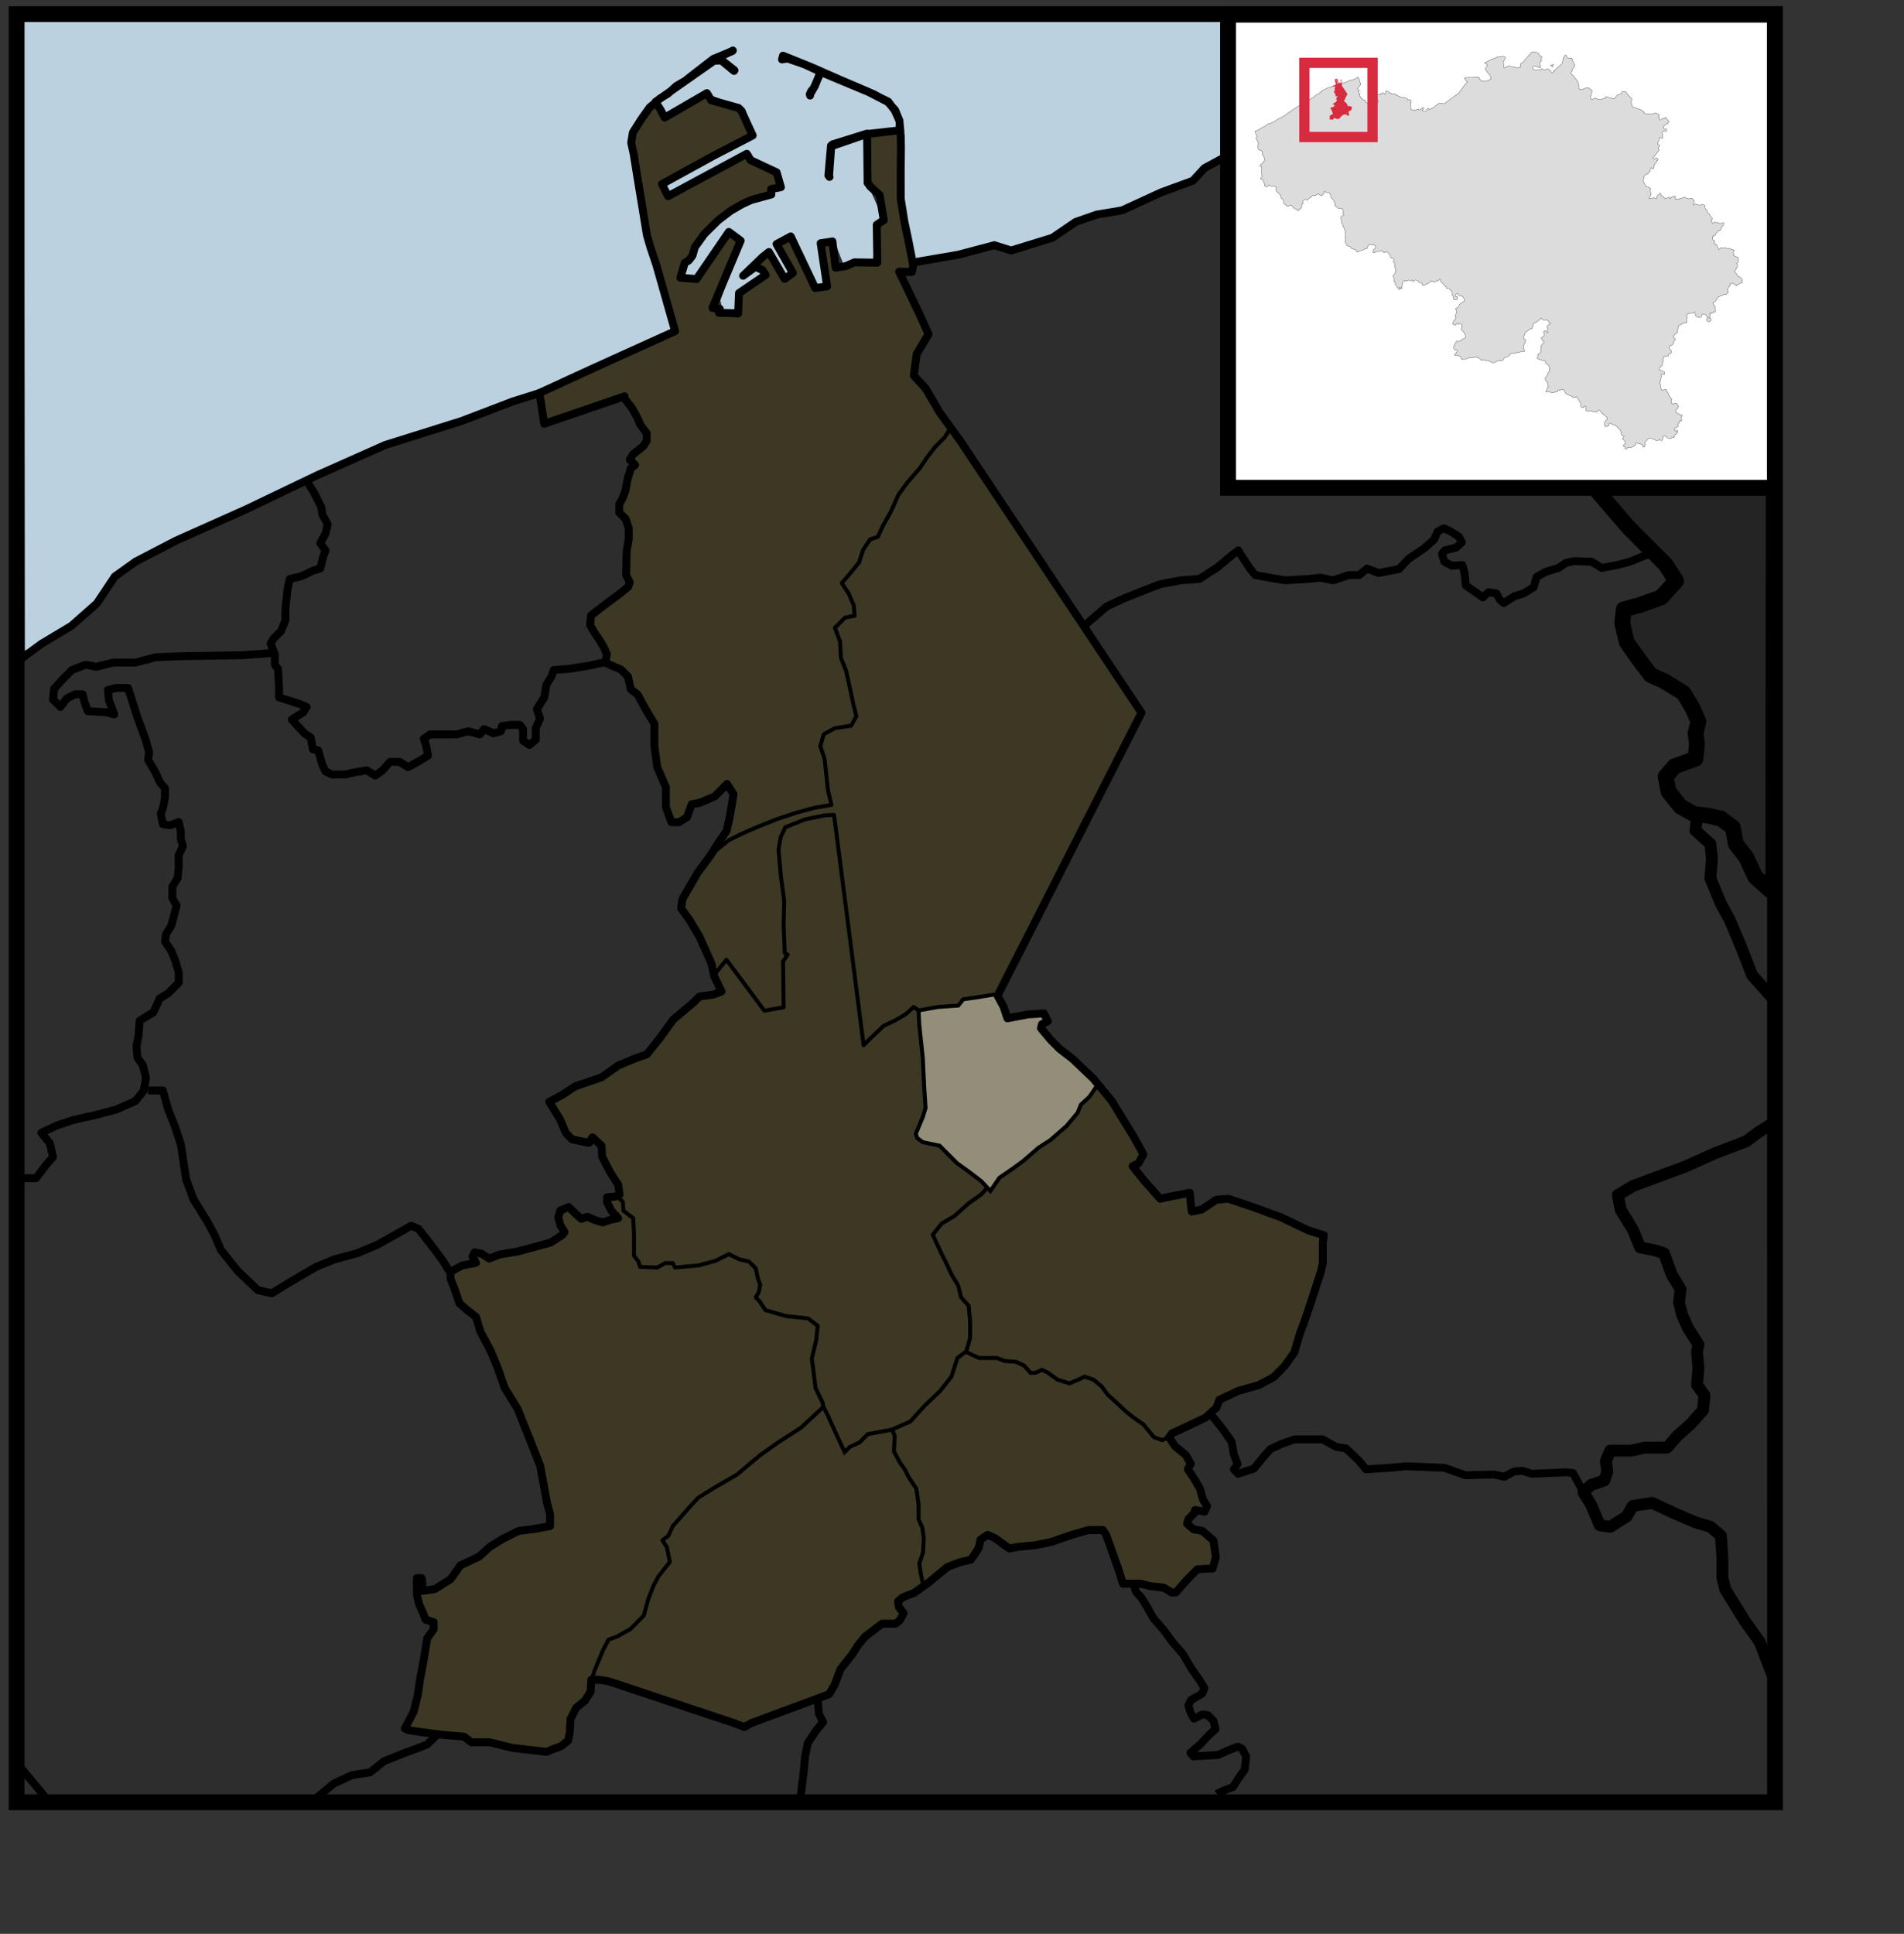
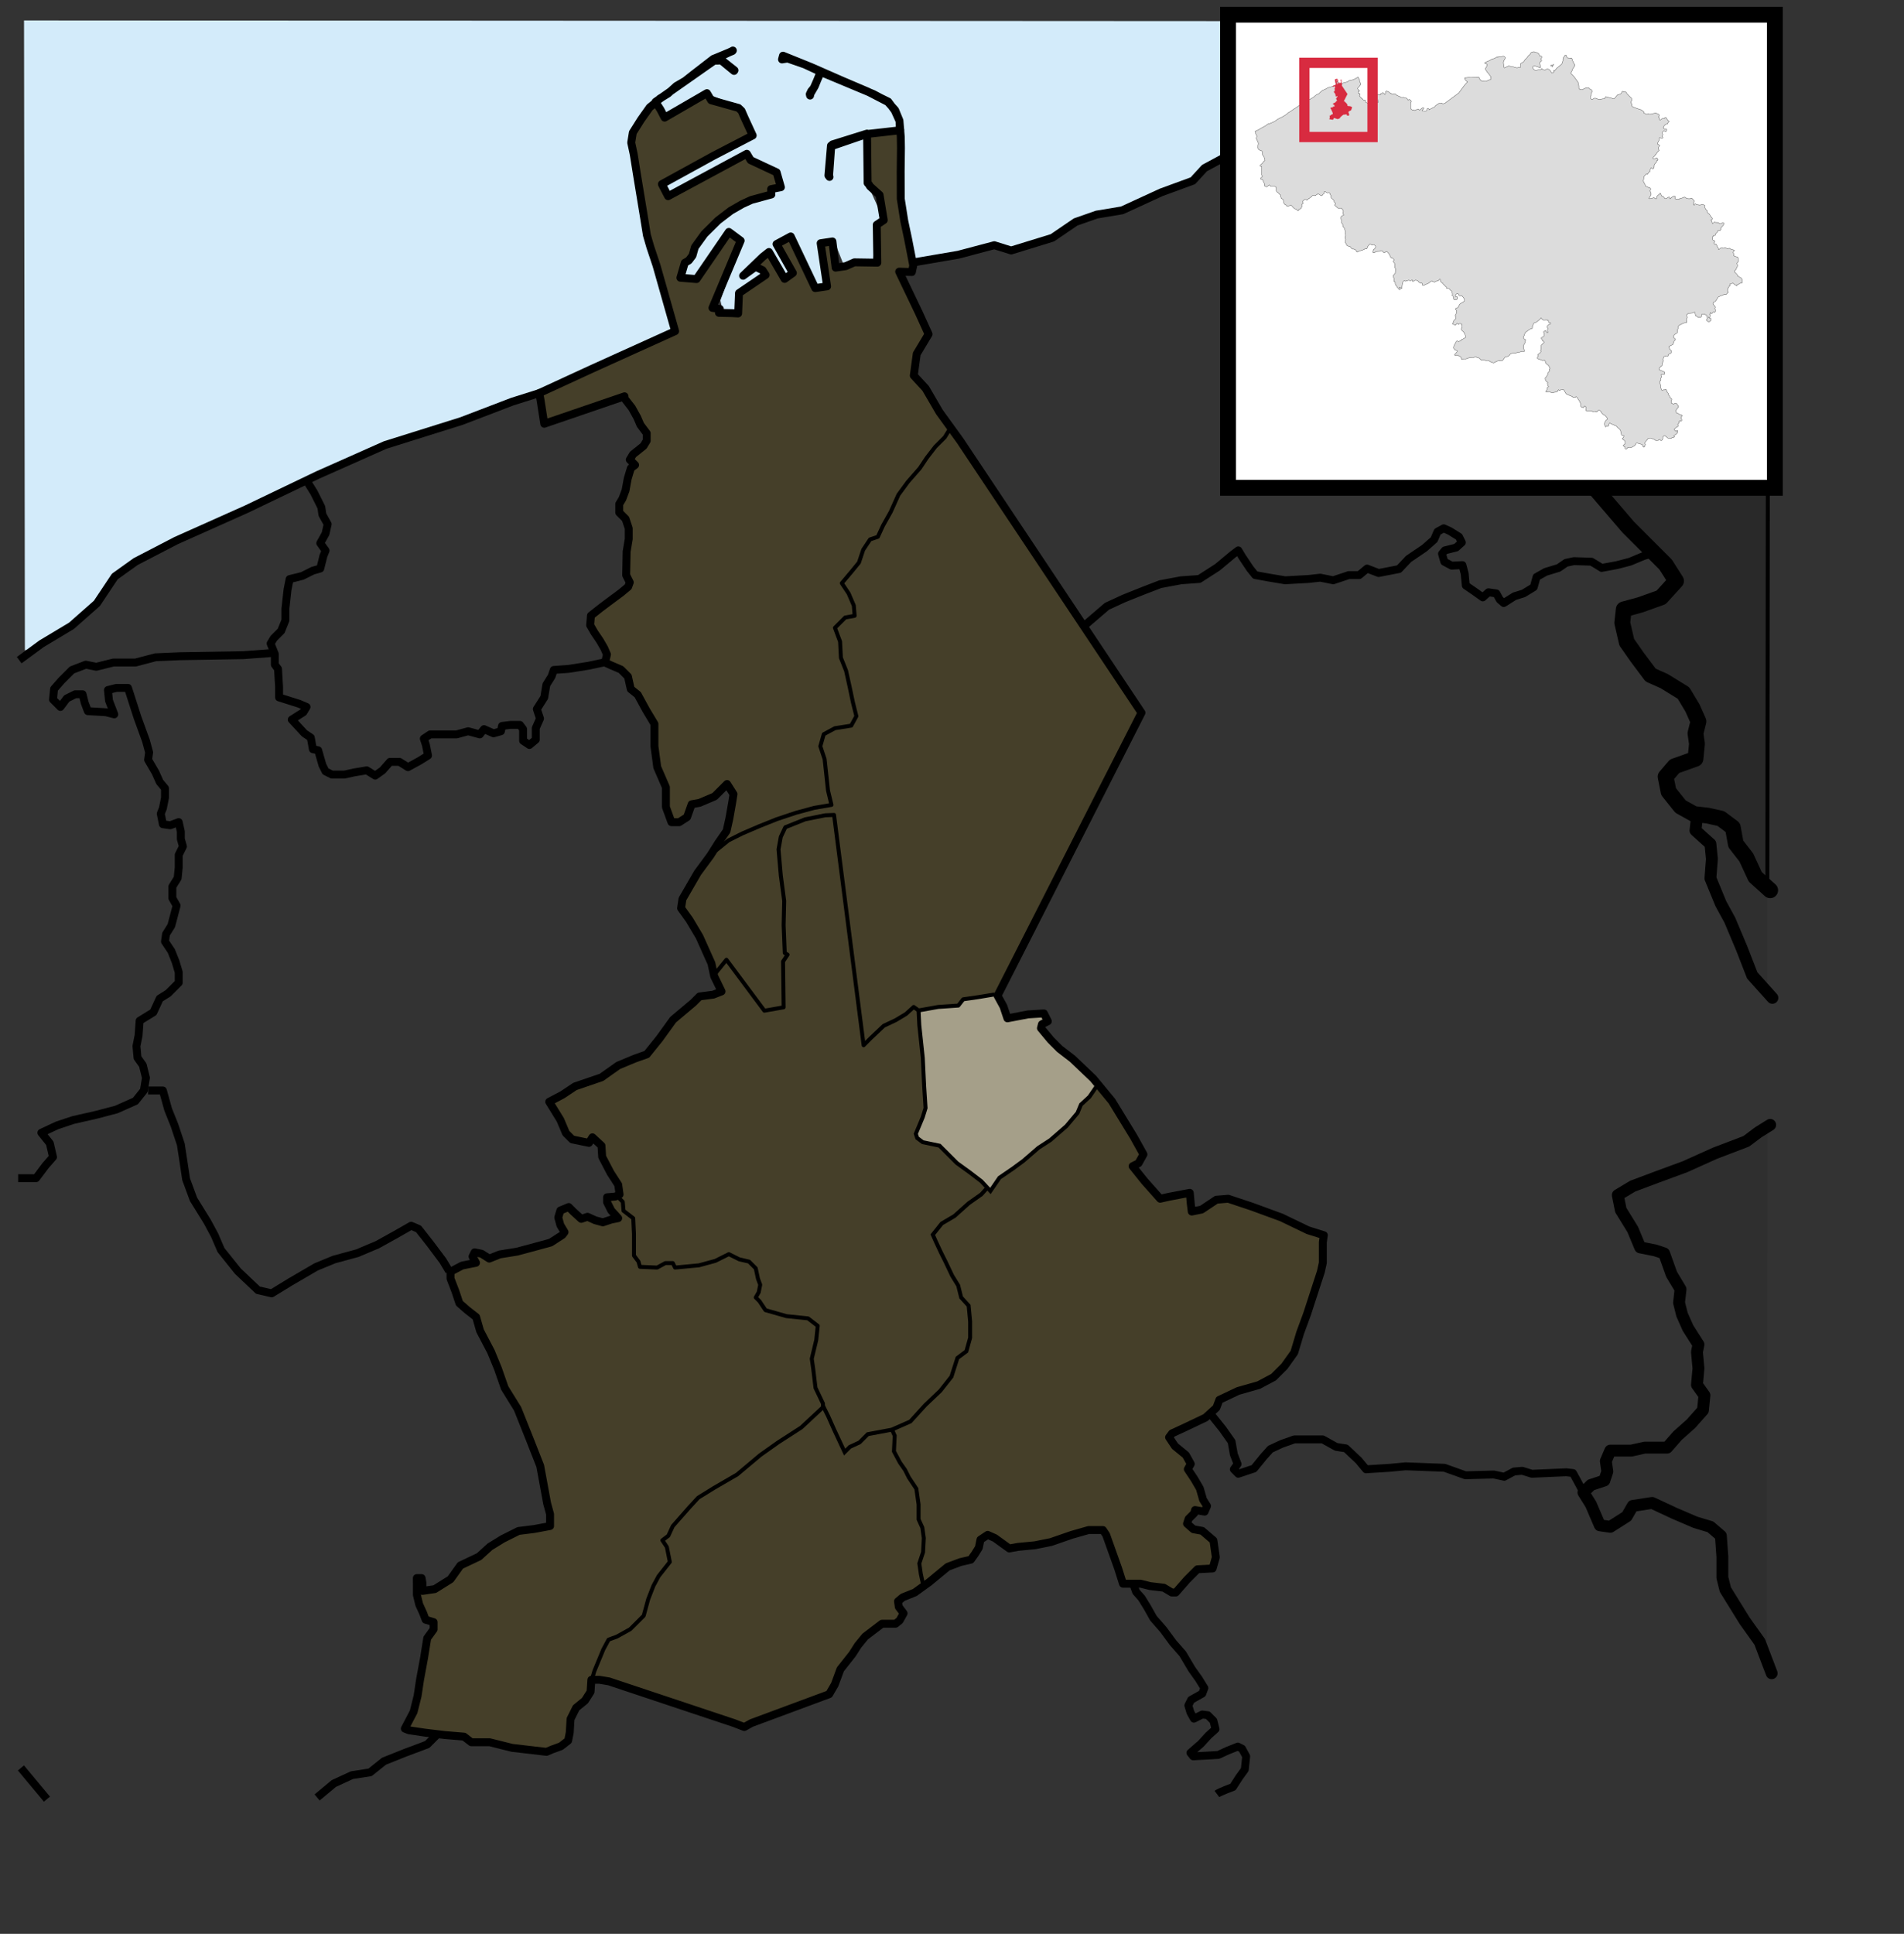
<svg xmlns="http://www.w3.org/2000/svg" xmlns:ns1="http://inkscape.sourceforge.net/DTD/sodipodi-0.dtd" xmlns:ns2="http://www.inkscape.org/namespaces/inkscape" id="svg2353" ns1:version="0.32" ns2:version="0.43" width="361.28pt" height="366.89pt" ns1:docbase="C:\Documents and Settings\Ruben\Bureaublad" ns1:docname="Brugge II.svg" ns2:export-filename="C:\Documents and Settings\Ruben\Bureaublad\Brugge3.svg" ns2:export-xdpi="99" ns2:export-ydpi="99" version="1.0">
  <rect width="100%" height="100%" fill="#333333" stroke="none" />
  <defs id="defs2356" />
  <ns1:namedview ns2:window-height="704" ns2:window-width="1015" ns2:pageshadow="2" ns2:pageopacity="0.0" borderopacity="1.0" bordercolor="#666666" pagecolor="#ffffff" id="base" ns2:zoom="3.65" ns2:cx="380.88914" ns2:cy="396.53795" ns2:window-x="1" ns2:window-y="0" ns2:current-layer="layer7" showguides="true" ns2:guide-bbox="true" />
  <path style="fill:none;fill-opacity:0.75;fill-rule:evenodd;stroke:#000000;stroke-width:0.108px;stroke-linecap:butt;stroke-linejoin:miter;stroke-opacity:1" d="M 180.301,247.428 L 181.318,245.853 L 183.083,243.777 L 183.779,242.99 L 186.133,245.997 L 188.969,249.863 L 192.607,254.659 L 193.463,255.661 L 198.011,255.017 L 198.064,243.348 L 199.456,241.558 L 198.546,241.2 L 198.492,229.316 L 196.834,213.995 L 198.76,209.056 L 206.411,206.407 L 208.177,205.977 L 209.728,206.192 L 211.226,206.12 L 211.494,209.772 L 212.35,217.861 L 213.581,228.17 L 216.042,247.142 L 217.005,255.733 L 217.433,258.597" id="path2647" />
  <g ns2:groupmode="layer" id="layer2" ns2:label="Layer 1" style="display:inline">
    <path style="fill:#aaaaaa;fill-opacity:1;fill-rule:evenodd;stroke:#000000;stroke-width:0.01;stroke-linecap:butt;stroke-linejoin:round;stroke-opacity:1;stroke-miterlimit:4;stroke-dasharray:none" d="M 232.57,255.414 L 237.282,254.612 L 241.893,254.412 L 243.798,252.808 L 252.419,251.304 L 254.925,257.519 L 263.346,255.916 L 264.849,257.62 L 263.446,259.424 L 263.245,260.627 L 277.681,274.16 L 276.578,275.864 L 274.573,278.571 L 273.37,279.574 L 272.368,282.18 L 269.36,285.087 L 265.25,288.896 L 261.241,291.503 L 256.529,295.713 L 252.92,297.918 L 250.615,301.327 L 247.908,298.42 L 242.495,294.61 L 237.783,289.899 L 233.372,288.896 L 231.869,287.393 L 231.668,286.591 L 234.375,280.375 L 232.971,262.532 L 232.57,255.414 z " id="path4681" />
  </g>
  <g ns2:groupmode="layer" id="layer4" ns2:label="Layer 2" style="display:inline" ns1:insensitive="true">
    <path style="fill:#d3ebfa;fill-opacity:1;fill-rule:evenodd;stroke:none;stroke-width:1px;stroke-linecap:butt;stroke-linejoin:miter;stroke-opacity:0.938;display:inline" d="M 6.296,164.524 L 6.079,5.178 L 397.931,5.395 L 393.372,9.303 L 377.741,16.684 L 359.071,25.368 L 355.598,26.888 L 347.783,26.888 L 342.79,27.756 L 325.422,34.703 L 319.995,35.571 L 315.002,37.525 L 309.14,39.913 L 304.147,42.952 L 300.456,46.643 L 293.075,48.814 L 285.043,52.939 L 277.662,54.241 L 272.669,55.761 L 268.544,58.8 L 262.465,61.405 L 256.821,62.925 L 252.479,62.274 L 250.091,62.491 L 244.229,63.793 L 234.894,65.747 L 231.638,65.747 L 229.989,63.359 L 229.467,58.8 L 228.816,54.458 L 228.599,51.419 L 227.731,47.728 L 228.079,43.427 L 228.121,33.053 L 219.425,34.396 L 219.392,46.372 L 223.342,55.115 L 221.661,57.199 L 220.89,65.894 L 216.817,66.155 L 213.597,67.378 L 211.153,61.185 L 207.007,61.776 L 209.15,72.113 L 206.246,72.836 L 200.391,60.323 L 196.604,61.885 L 200.546,68.987 L 198.743,70 L 194.298,64.226 L 190.899,67.847 L 193.531,69.657 L 186.771,74.478 L 186.863,78.993 L 183.04,79.442 L 182.254,75.993 L 187.59,61.271 L 184.412,58.939 L 176.04,70.174 L 172.623,69.762 L 176.985,60.712 L 183.769,54.204 L 197.676,47.359 L 194.545,42.142 L 189.303,39.09 L 169.521,49.099 L 167.318,46.527 L 190.845,34.739 L 187.265,27.056 L 179.463,23.931 L 168.175,28.703 L 164.862,26.237 L 159.866,34.92 L 160.125,39.912 L 164.337,60.017 L 169.767,81.161 L 170.635,83.983 L 150.011,92.884 L 128.519,102.002 L 98.343,112.422 L 72.726,123.928 L 45.807,136.302 L 31.478,143.466 L 25.4,151.282 L 17.802,158.446 L 9.769,163.439 L 6.296,164.524 z " id="path16228" ns1:nodetypes="ccccccccccccccccccccccccccccccccccccccccccccccccccccccccccccccccccccccccccccccccccccccc" />
    <path style="fill:#000000;fill-opacity:0.078;fill-rule:evenodd;stroke:none;stroke-width:1px;stroke-linecap:butt;stroke-linejoin:miter;stroke-opacity:1" d="M 445.831,418.458 L 443.954,413.391 L 440.389,407.199 L 437.574,402.696 L 436.261,398.38 L 435.135,390.875 L 434.572,387.31 L 429.881,384.683 L 422.563,381.493 L 417.497,379.992 L 414.12,379.992 L 412.806,382.056 L 411.117,384.683 L 406.426,385.433 L 403.236,382.243 L 401.548,377.552 L 402.298,375.864 L 405.676,374.175 L 406.989,371.173 L 406.802,367.795 L 411.493,366.669 L 417.497,365.919 L 422.188,364.23 L 426.504,360.853 L 431.382,355.786 L 432.133,352.784 L 430.069,350.345 L 430.256,345.654 L 429.506,340.025 L 427.254,334.583 L 425.753,328.579 L 424.44,324.075 L 422.188,318.446 L 419.936,316.382 L 415.058,314.13 L 412.431,309.252 L 409.991,305.311 L 409.991,301.934 L 412.806,299.87 L 426.504,295.554 L 437.574,289.925 L 443.016,287.861 L 447.144,286.36 L 446.956,416.581 L 445.455,416.581 L 444.517,414.517" id="path20603" ns1:nodetypes="cccccccccccccccccccccccccccccccccccccccccc" />
    <path style="fill:#000000;fill-opacity:0.078;fill-rule:evenodd;stroke:none;stroke-width:1px;stroke-linecap:butt;stroke-linejoin:miter;stroke-opacity:1" d="M 447.838,250.975 L 443.986,248.174 L 440.835,241.872 L 438.734,235.919 L 434.532,227.866 L 433.132,222.263 L 433.132,216.661 L 432.081,213.51 L 429.63,210.008 L 429.28,206.507 L 435.583,206.507 L 439.084,210.708 L 441.185,216.311 L 446.087,224.364 L 446.087,224.364 L 447.064,225.811 L 447.064,248.797 L 447.006,250.876" id="path23224" />
    <path style="fill:#000000;fill-opacity:0.196;fill-rule:evenodd;stroke:#000000;stroke-width:1px;stroke-linecap:butt;stroke-linejoin:miter;stroke-opacity:0.981" d="M 434.397,70.123 L 431.213,63.489 L 426.436,57.916 L 422.456,50.751 L 421.129,41.729 L 424.048,32.176 L 419.006,19.439 L 412.107,9.355 L 405.738,5.109 L 447.4,5.64 L 447.135,222.441 L 445.808,222.175 L 441.031,216.072 L 437.847,208.907 L 433.336,206.519 L 426.967,204.661 L 422.191,200.15 L 422.191,195.639 L 427.498,192.985 L 429.621,190.332 L 429.09,183.698 L 428.294,178.39 L 423.252,173.614 L 416.087,168.572 L 410.78,159.55 L 411.045,154.773 L 419.802,151.324 L 423.252,147.609 L 423.783,144.955 L 409.719,131.156 L 401.227,120.011 L 428.029,91.883 L 434.663,84.983 L 435.989,79.941 L 435.193,74.103 L 434.397,70.123 z " id="path26718" />
  </g>
  <g ns2:groupmode="layer" id="layer3" ns2:label="Layer 3" style="display:inline" ns1:insensitive="true">
    <path style="fill:none;fill-opacity:0.75;fill-rule:evenodd;stroke:#000000;stroke-width:2;stroke-linecap:butt;stroke-linejoin:round;stroke-miterlimit:4;stroke-dasharray:none;stroke-opacity:1" d="M 80.227,454.681 L 84.459,451.154 L 89.044,449.038 L 93.629,448.333 L 97.155,445.512 L 102.445,443.396 L 108.088,441.28 L 110.909,438.458" id="path2228" />
-     <path style="fill:none;fill-opacity:0.75;fill-rule:evenodd;stroke:#000000;stroke-width:2;stroke-linecap:butt;stroke-linejoin:round;stroke-miterlimit:4;stroke-dasharray:none;stroke-opacity:1" d="M 202.603,454.254 L 203.308,448.333 L 203.661,444.454 L 204.366,440.927 L 206.482,437.753 L 208.246,435.637 L 207.188,433.521 L 206.835,429.631" id="path2230" ns1:nodetypes="cccccccc" />
    <path style="fill:none;fill-opacity:0.75;fill-rule:evenodd;stroke:#000000;stroke-width:2;stroke-linecap:butt;stroke-linejoin:round;stroke-miterlimit:4;stroke-dasharray:none;stroke-opacity:1" d="M 307.875,453.799 C 308.58,453.27 311.93,452.036 311.93,452.036 L 313.517,449.567 L 314.928,447.628 L 315.281,444.277 L 314.223,442.338 L 313.165,441.809 L 310.52,442.867 L 308.227,443.925 L 305.23,444.101 L 301.879,444.277 L 301.174,443.396 L 303.819,441.103 L 305.759,438.987 L 307.522,437.4 L 306.993,435.284 L 305.582,433.874 L 304.172,433.697 L 302.056,434.755 L 301.174,433.168 L 300.645,431.405 L 301.35,429.994 L 304.172,428.407 L 304.701,426.997 L 303.29,424.704 L 301.527,422.236 L 299.234,418.356 L 296.766,415.535 L 294.297,412.185 L 291.828,409.363 L 290.241,406.542 L 288.831,404.25 L 287.42,402.663 L 286.703,400.666" id="path2232" ns1:nodetypes="cccccccccccccccccccccccccccccccccc" />
    <path style="fill:none;fill-opacity:0.75;fill-rule:evenodd;stroke:#000000;stroke-width:2;stroke-linecap:butt;stroke-linejoin:round;stroke-miterlimit:4;stroke-dasharray:none;stroke-opacity:1" d="M 306.253,357.641 L 309.32,361.464 L 311.587,364.677 L 312.154,367.889 L 313.099,370.346 L 312.154,371.669 L 313.288,372.803 L 317.257,371.48 L 319.714,368.456 L 321.415,366.566 L 324.25,365.244 L 327.463,364.11 L 331.809,364.11 L 334.644,364.11 L 338.046,366 L 340.503,366.377 L 343.716,369.401 L 345.606,371.669 L 351.653,371.291 L 355.622,370.913 L 365.45,371.291 L 370.741,373.181 L 377.923,372.992 L 380.569,373.559 L 383.026,372.236 L 385.105,372.047 L 387.561,372.803 L 396.255,372.425 L 397.956,372.614 L 399.09,374.693 L 400.407,377.146" id="path2234" ns1:nodetypes="ccccccccccccccccccccccccccccccc" />
    <path style="fill:none;fill-opacity:0.75;fill-rule:evenodd;stroke:#000000;stroke-width:2;stroke-linecap:butt;stroke-linejoin:round;stroke-miterlimit:4;stroke-dasharray:none;stroke-opacity:1" d="M 274.132,158.444 L 280.052,153.369 L 284.33,151.395 L 289.265,149.421 L 293.543,147.775 L 298.808,146.788 L 303.415,146.459 L 308.021,143.498 L 311.97,140.207 L 313.286,139.22 L 314.273,140.865 L 316.248,143.827 L 317.564,145.472 L 321.183,146.13 L 325.132,146.788 L 331.055,146.459 L 334.016,146.13 L 337.307,146.788 L 341.255,145.472 L 343.888,145.472 L 345.862,143.827 L 348.787,144.951 L 353.943,143.949 L 356.378,141.371 L 360.388,138.649 L 362.823,136.501 L 363.682,134.496 L 365.258,133.636 L 366.833,134.353 L 369.125,135.785 L 369.841,137.217 L 368.409,138.506 L 365.544,139.222 L 364.828,140.082 L 365.401,142.087 L 367.263,143.089 L 369.984,142.946 L 370.557,145.095 L 370.844,148.102 L 373.135,149.678 L 375.14,151.11 L 376.573,149.821 L 378.578,150.108 L 379.437,151.683 L 380.44,152.543 L 383.161,150.824 L 385.453,150.108 L 388.031,148.532 L 388.747,145.954 L 391.039,144.665 L 394.333,143.662 L 396.195,142.373 L 398.2,141.944 L 402.64,142.087 L 404.072,142.946 L 405.218,143.662 L 409.085,142.946 L 412.38,142.087 L 415.817,140.655 L 417.249,140.225" id="path2236" ns1:nodetypes="cccccccccccccccccccccccccccccccccccccccccccccccccccccccccccc" />
    <path style="fill:none;fill-opacity:0.75;fill-rule:evenodd;stroke:#000000;stroke-width:2;stroke-linecap:butt;stroke-linejoin:round;stroke-miterlimit:4;stroke-dasharray:none;stroke-opacity:1;display:inline" d="M 4.856,166.993 L 10.526,162.835 L 18.086,158.299 L 24.511,152.63 L 29.047,145.826 L 34.339,142.046 L 44.544,136.754 L 62.309,128.817 L 80.452,120.123 L 97.461,112.564 L 116.738,106.516 L 129.59,101.602 L 136.771,99.334" id="path13602" />
    <path style="fill:none;fill-opacity:0.75;fill-rule:evenodd;stroke:#000000;stroke-width:2;stroke-linecap:butt;stroke-linejoin:round;stroke-miterlimit:4;stroke-dasharray:none;stroke-opacity:1" d="M 231.504,66.304 L 242.462,64.433 L 251.549,62.028 L 255.825,63.364 L 266.249,60.157 L 272.129,56.148 L 277.474,54.277 L 283.889,53.208 L 293.778,48.664 L 301.796,45.724 L 304.736,42.517 L 311.685,38.775 L 321.842,35.3 L 330.662,32.895 L 340.284,29.153 L 346.431,27.282 L 356.587,26.748 L 366.744,21.669 L 377.167,16.858 L 388.393,12.048 L 394.807,8.038 L 400.954,4.564" id="path10101" />
    <path style="fill:#937301;fill-opacity:0.196;fill-rule:evenodd;stroke:#000000;stroke-width:2;stroke-linecap:butt;stroke-linejoin:round;stroke-miterlimit:4;stroke-dasharray:none;stroke-opacity:1" d="M 136.431,99.441 L 150.077,93.153 L 170.807,83.775 L 168.781,76.632 L 166.096,67.161 L 164.533,62.486 L 163.662,59.483 L 162.808,54.221 L 161.116,43.944 L 160.328,39.016 L 159.697,36.082 L 160.105,33.538 L 162.17,30.261 L 164.365,27.162 L 165.976,25.864 L 166.93,24.94 L 168.992,23.68 L 171.117,21.76 L 173.323,20.472 L 175.593,18.68 L 180.504,14.885 L 180.985,14.7 L 185.305,12.907 L 185.409,12.776 L 185.361,12.832 L 181.958,14.447 L 182.235,14.935 L 185.825,17.797 L 185.712,17.946 L 182.474,15.286 L 181.549,15.342 L 180.686,15.345 L 165.84,25.76 L 167.114,27.758 L 168.15,29.759 L 178.851,23.56 L 179.923,25.366 L 186.824,27.296 L 187.597,28.032 L 188.355,29.77 L 190.429,34.268 L 180.512,39.411 L 167.457,46.581 L 169.03,49.63 L 188.942,38.899 L 189.903,40.519 L 196.485,43.594 L 197.567,47.356 L 195.089,47.842 L 195.157,49.198 L 190.095,50.573 L 187.786,51.63 L 184.899,53.285 L 181.653,55.769 L 178.2,59.188 L 175.8,62.516 L 175.202,64.646 L 174.261,65.886 L 173.242,66.485 L 172.14,70.262 L 176.217,70.595 L 184.395,58.664 L 187.384,60.881 L 180.251,77.883 L 182.125,78.15 L 181.889,79.137 L 185.181,79.207 L 186.749,79.288 L 186.961,74.141 L 193.712,69.553 L 192.931,68.349 L 191.147,67.484 L 188.001,69.762 L 192.982,64.974 L 194.546,63.742 L 198.505,70.554 L 200.593,69.053 L 196.467,61.743 L 200.052,59.81 L 206.253,72.878 L 209.257,72.438 L 207.624,61.524 L 210.603,61.08 L 211.412,67.702 L 213.949,67.331 L 216.166,66.358 L 221.966,66.448 L 221.814,56.863 L 223.588,55.679 L 222.528,49.308 L 220.121,47.146 L 219.853,46.694 L 219.503,46.29 L 219.366,33.791 L 210.619,36.526 L 210.29,37.088 L 209.757,44.415 L 209.863,44.755 L 209.585,44.4 L 210.235,36.849 L 210.535,36.719 L 210.552,36.91 L 219.306,33.904 L 227.789,32.949 L 227.636,32.048 L 227.57,30.585 L 226.378,27.954 L 224.716,25.702 L 222.737,24.728 L 220.951,23.781 L 207.593,18.202 L 206.162,21.757 L 205.016,23.742 L 204.95,24.177 L 204.87,23.832 L 205.241,23.043 L 205.892,22.258 L 207.665,18.203 L 203.628,16.327 L 199.268,14.805 L 197.844,15.034 L 198.099,14.086 L 205.209,16.954 L 213.007,20.378 L 219.536,23.16 L 224.609,25.781 L 226.475,27.871 L 227.559,30.512 L 227.892,34.59 L 227.938,37.387 L 227.869,43.39 L 227.89,50.277 L 228.778,55.899 L 229.75,60.472 L 231.053,67.179 L 230.7,68.812 L 227.487,68.718 L 232.432,79.044 L 234.926,84.53 L 231.933,89.517 L 231.185,95.003 L 234.178,98.245 L 237.669,104.23 L 242.906,111.462 L 248.891,120.44 L 288.791,180.289 L 252.382,251.86 L 253.878,254.603 L 254.876,257.595 L 260.112,256.598 L 264.102,256.349 L 265.1,258.344 L 263.604,259.092 L 263.354,260.089 L 265.848,263.082 L 268.092,265.326 L 271.334,267.82 L 276.571,272.807 L 281.309,278.543 L 286.796,287.52 L 289.289,292.009 L 288.042,294.253 L 286.546,295.002 L 289.539,298.742 L 293.529,303.231 L 295.773,302.732 L 301.01,301.735 L 301.259,304.478 L 301.509,306.473 L 304.002,305.974 L 307.743,303.48 L 310.735,303.231 L 316.72,305.226 L 324.202,307.969 L 330.935,311.211 L 334.925,312.458 L 334.675,314.203 L 334.675,319.44 L 334.177,321.685 L 330.685,332.408 L 328.94,337.146 L 327.444,342.133 L 324.95,345.625 L 322.207,348.368 L 318.466,350.363 L 313.229,351.859 L 308.491,354.103 L 307.743,356.098 L 305,358.592 L 299.763,361.086 L 296.521,362.582 L 295.773,363.579 L 297.269,365.824 L 300.012,368.068 L 301.259,370.313 L 300.514,371.645 L 302.135,374.076 L 303.553,376.506 L 304.363,379.342 L 305.376,380.963 L 304.768,382.38 L 302.337,381.975 L 302.135,382.786 L 300.717,384.203 L 300.312,385.419 L 301.932,386.837 L 304.16,387.242 L 306.996,389.672 L 307.604,393.926 L 306.793,396.762 L 302.945,396.964 L 300.312,399.598 L 297.476,402.838 L 296.463,402.838 L 294.438,401.623 L 290.994,401.218 L 288.564,400.61 L 284.107,400.61 L 282.892,396.762 L 279.854,388.255 L 279.043,387.039 L 275.397,387.039 L 271.144,388.255 L 265.877,390.078 L 261.826,390.888 L 257.573,391.293 L 255.345,391.698 L 251.699,389.065 L 249.876,388.255 L 248.053,389.47 L 247.647,391.495 L 246.635,393.116 L 245.622,394.534 L 242.989,395.141 L 239.748,396.357 L 235.089,400.205 L 231.443,402.838 L 228.405,404.054 L 227.189,405.067 L 227.392,406.484 L 228.607,408.105 L 227.595,409.928 L 226.582,410.738 L 223.138,410.738 L 218.885,413.979 L 217.062,416.207 L 215.644,418.435 L 212.605,422.284 L 211.188,426.132 L 209.77,428.563 L 190.122,435.855 L 188.299,436.868 L 185.666,435.855 L 154.067,425.322 L 151.637,424.917 L 149.611,424.917 L 149.408,427.955 L 147.991,430.183 L 145.762,432.006 L 144.952,433.627 L 144.345,434.842 L 144.142,438.286 L 143.737,440.311 L 141.914,441.729 L 139.686,442.539 L 138.268,443.147 L 129.558,442.134 L 123.886,440.716 L 119.228,440.716 L 117.405,439.298 L 112.543,438.893 L 107.48,438.286 L 103.428,437.678 L 102.416,437.273 L 104.644,433.019 L 105.657,428.968 L 106.264,424.917 L 107.277,419.448 L 108.087,414.384 L 109.708,412.156 L 109.708,410.333 L 107.682,409.725 L 107.074,408.105 L 106.062,405.877 L 105.47,403.446 L 105.47,400.813 L 105.454,399.192 L 106.669,399.192 L 106.872,400.408 L 106.872,402.433 L 109.989,401.983 L 113.979,399.489 L 116.473,395.998 L 121.211,393.754 L 123.954,391.26 L 127.196,389.265 L 131.186,387.27 L 135.176,386.771 L 139.166,386.023 L 139.166,383.031 L 138.418,380.288 L 136.672,370.811 L 133.929,363.829 L 130.937,356.348 L 127.695,351.111 L 125.949,346.123 L 124.204,341.884 L 121.46,336.647 L 120.463,333.156 L 118.219,331.41 L 116.224,329.665 L 115.226,326.672 L 113.979,323.43 L 113.979,321.685 L 116.905,320.138 L 120.431,319.433 L 119.55,317.846 L 120.079,316.788 L 121.842,317.141 L 123.782,318.375 L 126.427,317.317 L 130.835,316.611 L 135.42,315.377 L 139.299,314.319 L 142.297,312.379 L 142.826,311.674 L 141.768,309.911 L 141.239,307.971 L 141.768,306.208 L 143.884,305.326 L 145.118,306.56 L 147.058,308.324 L 148.645,307.795 L 150.585,308.676 L 152.524,309.205 L 154.64,308.5 L 156.404,308.147 L 154.64,306.208 L 153.582,304.092 L 153.582,302.857 L 155.698,302.681 L 156.756,302.152 L 156.404,299.683 L 154.464,296.686 L 152.348,292.63 L 152.172,289.809 L 149.879,287.693 L 148.998,289.103 L 144.766,288.222 L 143.179,286.635 L 141.768,283.284 L 140.357,280.992 L 138.946,278.7 L 142.297,276.936 L 145.471,274.82 L 152.172,272.528 L 156.404,269.53 L 160.636,267.767 L 163.633,266.709 L 166.824,262.749 L 170.298,257.938 L 175.376,253.662 L 176.98,252.058 L 180.456,251.606 L 182.55,250.791 L 180.689,246.952 L 179.991,243.695 L 176.966,236.947 L 174.406,232.643 L 172.312,229.734 L 172.661,227.408 L 176.501,220.776 L 179.758,216.356 L 181.736,213.214 L 183.83,210.19 L 184.528,207.049 L 185.226,203.093 L 185.575,200.883 L 183.946,198.323 L 180.805,201.464 L 176.966,203.093 L 174.988,203.442 L 173.825,206.7 L 171.847,207.979 L 169.869,207.979 L 168.473,204.14 L 168.473,199.138 L 166.278,194.059 L 165.573,188.769 L 165.573,183.127 L 163.457,179.6 L 161.341,175.721 L 159.578,174.31 L 158.872,171.136 L 157.109,169.372 L 154.64,168.314 L 153.083,167.609 L 153.561,165.546 L 152.852,163.925 L 151.738,162.001 L 150.421,160.077 L 149.307,158.152 L 149.51,155.722 L 151.94,153.797 L 154.371,151.974 L 157.105,149.949 L 158.928,148.43 L 159.334,147.316 L 158.422,145.493 L 158.538,139.537 L 159.073,136.329 L 159.073,133.657 L 158.271,131.251 L 156.667,129.648 L 156.667,127.509 L 157.469,126.173 L 158.271,124.035 L 158.805,121.095 L 159.607,118.422 L 160.676,117.62 L 159.34,116.284 L 160.142,114.948 L 162.815,112.809 L 163.616,111.473 L 163.616,109.602 L 162.013,107.464 L 161.211,105.593 L 159.875,103.188 L 158.004,100.782 L 158.004,100.248 L 137.691,107.197 L 136.755,101.183 L 136.431,99.441 z " id="path2652" ns1:nodetypes="ccccccccccccccccccccccccccccccccccccccccccccccccccccccccccccccccccccccccccccccccccccccccccccccccccccccccccccccccccccccccccccccccccccccccccccccccccccccccccccccccccccccccccccccccccccccccccccccccccccccccccccccccccccccccccccccccccccccccccccccccccccccccccccccccccccccccccccccccccccccccccccccccccccccccccccccccccccccccccccccccccccccccccccccccccccccccccccccccccccccccccccccccccccccccccccccccccccccccccccccccccccccccccccccccccccccccccccccccc" />
    <path style="fill:none;fill-opacity:0.75;fill-rule:evenodd;stroke:#000000;stroke-width:3;stroke-linecap:round;stroke-linejoin:round;stroke-miterlimit:4;stroke-dasharray:none;stroke-opacity:1" d="M 448.227,423.264 L 445.204,415.326 L 441.424,410.034 L 436.51,402.097 L 435.754,399.073 L 435.754,393.781 L 435.376,388.489 L 432.73,386.221 L 428.95,385.088 L 423.659,382.82 L 417.989,380.174 L 413.075,380.93 L 411.563,383.576 L 407.405,386.221 L 404.76,385.843 L 402.492,380.552 L 400.602,377.528 L 402.492,375.638 L 405.894,374.504 L 406.649,372.236 L 406.272,369.59 L 407.405,366.944 L 412.697,366.944 L 416.099,366.188 L 421.769,366.188 L 424.415,363.165 L 427.816,360.141 L 430.84,356.739 L 431.218,352.959 L 429.328,350.313 L 429.706,346.156 L 429.328,341.998 L 429.706,340.108 L 427.06,335.95 L 425.549,332.548 L 424.793,329.524 L 425.171,326.123 L 422.903,322.343 L 421.013,317.051 L 418.745,316.295 L 414.965,315.539 L 413.075,311.003 L 410.051,306.09 L 409.295,302.31 L 413.075,300.042 L 419.123,297.774 L 426.304,295.128 L 433.864,291.726 L 441.802,288.702 L 444.826,286.435 L 447.849,284.545" id="path10976" />
    <path style="fill:none;fill-opacity:0.75;fill-rule:evenodd;stroke:#000000;stroke-width:3;stroke-linecap:round;stroke-linejoin:round;stroke-miterlimit:4;stroke-dasharray:none;stroke-opacity:1" d="M 448.41,252.416 L 443.314,246.747 L 440.668,239.943 L 437.644,232.761 L 435.376,228.604 L 432.73,222.178 L 433.108,217.264 L 432.73,213.484 L 428.95,210.083 L 429.328,206.681 L 429.706,206.303" id="path11851" ns1:nodetypes="ccccccccccc" />
    <path style="fill:none;fill-opacity:0.75;fill-rule:evenodd;stroke:#000000;stroke-width:4;stroke-linecap:round;stroke-linejoin:round;stroke-miterlimit:4;stroke-dasharray:none;stroke-opacity:1" d="M 447.849,225.202 L 444.07,221.8 L 441.802,216.886 L 439.156,213.484 L 438.4,209.327 L 435.376,207.059 L 431.974,206.303 L 428.572,205.925 L 425.171,204.035 L 422.147,200.255 L 421.391,196.475 L 423.659,193.829 L 428.95,191.939 L 429.328,188.16 L 428.95,185.514 L 429.706,182.49 L 428.194,179.088 L 425.926,175.308 L 421.013,172.284 L 417.611,170.773 L 414.209,166.237 L 411.563,162.457 L 410.429,157.543 L 410.807,154.141 L 414.965,153.007 L 420.257,151.118 L 424.037,146.96 L 421.391,142.802 L 411.941,133.352 L 400.602,120.123 L 408.539,111.808 L 416.855,103.114 L 425.171,93.665 L 433.486,86.483 L 435.754,81.191 L 435.754,74.766 L 434.242,67.584 L 430.462,61.914 L 425.549,55.489 L 422.147,51.709 L 421.391,46.417 L 420.635,41.881 L 422.147,36.589 L 423.281,31.298 L 421.769,26.006 L 418.367,19.58 L 415.343,13.155 L 412.697,10.131 L 409.673,8.619 L 406.649,5.595 L 405.138,4.461" id="path12726" />
  </g>
  <g ns2:groupmode="layer" id="layer5" ns2:label="Layer 4" style="display:inline" ns1:insensitive="true">
    <path style="fill:none;fill-opacity:0.75;fill-rule:evenodd;stroke:#000000;stroke-width:1;stroke-linecap:butt;stroke-linejoin:round;stroke-miterlimit:4;stroke-dasharray:none;stroke-opacity:1" d="M 156.048,302.499 L 157.56,304.011 L 157.749,306.279 L 160.206,308.168 L 160.395,312.137 L 160.395,317.618 L 161.529,319.13 L 161.907,320.453 L 166.254,320.642 L 168.333,319.508 L 170.223,319.508 L 170.79,320.642 L 176.837,320.075 L 180.995,318.941 L 184.397,317.24 L 187.043,318.563 L 189.5,319.13 L 191.201,320.831 L 191.768,323.477 L 192.335,324.989 L 191.957,326.879 L 191.201,328.201 L 192.146,329.146 L 193.657,331.414 L 198.949,332.926 L 204.43,333.493 L 206.887,335.383 L 206.509,338.974 L 205.375,343.699 L 205.753,346.345 L 206.32,351.069 L 208.21,355.038 L 208.21,355.983 L 202.729,361.086 L 196.87,364.866 L 192.335,368.078 L 186.476,372.992 L 180.617,376.394 L 176.648,378.851 L 174.38,381.308 L 170.223,386.032 L 169.089,388.489 L 167.577,389.623 L 168.711,391.324 L 169.467,395.104 L 166.632,398.695 L 165.309,401.152 L 163.986,404.554 L 162.852,408.711 L 159.45,412.113 L 156.048,414.003 L 153.97,414.759 L 152.647,417.216 L 150.379,422.697 L 149.812,424.586" id="path4406" />
    <path style="fill:none;fill-opacity:0.75;fill-rule:evenodd;stroke:#000000;stroke-width:1px;stroke-linecap:butt;stroke-linejoin:miter;stroke-opacity:1" d="M 233.534,400.774 L 232.967,398.128 L 232.589,395.482 L 233.534,392.647 L 233.723,389.056 L 233.345,386.41 L 232.4,384.332 L 232.4,380.552 L 231.833,376.583 L 229.944,373.748 L 228.999,371.858 L 227.676,369.968 L 226.164,367.133 L 226.353,363.165 L 225.597,361.464" id="path4412" />
-     <path style="fill:none;fill-opacity:0.75;fill-rule:evenodd;stroke:#000000;stroke-width:1px;stroke-linecap:butt;stroke-linejoin:miter;stroke-opacity:1" d="M 295.712,363.543 L 294.011,364.299 L 291.932,363.543 L 289.287,360.33 L 286.83,358.629 L 284.94,357.117 L 282.105,354.471 L 280.215,352.77 L 278.703,350.691 L 276.624,348.99 L 274.356,348.234 L 272.844,348.99 L 270.577,349.935 L 267.553,348.99 L 264.907,347.1 L 263.584,346.534 L 261.883,347.289 L 260.749,347.289 L 259.048,345.4 L 256.969,344.455 L 254.134,344.266 L 252.244,343.51 L 247.709,343.51 L 245.63,342.565 L 244.118,341.809" id="path4410" />
    <path style="fill:none;fill-opacity:0.75;fill-rule:evenodd;stroke:#000000;stroke-width:1px;stroke-linecap:butt;stroke-linejoin:miter;stroke-opacity:1" d="M 208.21,355.605 L 209.533,358.251 L 211.045,361.653 L 212.368,364.488 L 213.69,367.322 L 215.013,366 L 217.47,364.866 L 219.549,362.787 L 225.597,361.653 L 230.322,359.574 L 234.101,355.416 L 237.881,351.825 L 240.716,348.234 L 242.228,343.51 L 244.496,341.809 L 245.441,338.407 L 245.441,334.249 L 245.063,330.28 L 243.173,328.201 L 242.417,325.178 L 240.905,322.721 L 239.204,319.13 L 238.07,316.862 L 236.747,314.027 L 235.991,312.326 L 238.259,309.491 L 241.472,307.602 L 245.063,304.389 L 248.276,302.121 L 249.977,300.231" id="path4408" />
    <path style="fill:none;fill-opacity:0.75;fill-rule:evenodd;stroke:#000000;stroke-width:1px;stroke-linecap:butt;stroke-linejoin:miter;stroke-opacity:1" d="M 232.404,255.776 L 232.58,259.303 L 233.462,267.591 L 233.814,274.82 L 234.167,280.287 L 233.462,282.579 L 231.698,286.811 L 232.051,287.869 L 233.462,288.927 L 237.694,289.809 L 242.102,294.217 L 245.276,296.509 L 248.274,298.802 L 250.566,301.27 L 252.858,297.92 L 256.209,295.628 L 258.854,293.688 L 262.733,290.338 L 265.731,288.398 L 269.786,284.871 L 272.608,281.521 L 273.489,279.405 L 275.605,277.465 L 277.898,274.115" id="path4404" />
    <path style="fill:none;fill-opacity:0.75;fill-rule:evenodd;stroke:#000000;stroke-width:1px;stroke-linecap:butt;stroke-linejoin:round;stroke-opacity:1" d="M 180.78,246.5 L 183.788,242.776 L 193.384,255.667 L 198.254,254.807 L 198.111,243.206 L 199.257,241.487 L 198.541,241.057 L 198.254,234.039 L 198.397,227.88 L 197.538,221.435 L 196.965,214.847 L 197.538,211.696 L 198.684,209.261 L 203.697,207.256 L 208.799,206.235 L 211.01,206.145 L 218.498,264.403 L 220.237,262.653 L 223.587,259.479 L 226.585,258.069 L 229.23,256.482 L 231.169,254.718 L 232.404,255.6 L 237.341,254.718 L 242.455,254.366 L 243.689,252.779 L 247.392,252.25 L 251.624,251.544" id="path2656" ns1:nodetypes="ccccccccccccccccc" />
    <path style="fill:none;fill-opacity:0.75;fill-rule:evenodd;stroke:#000000;stroke-width:1px;stroke-linecap:butt;stroke-linejoin:round;stroke-opacity:1" d="M 180.437,215.701 L 184.303,212.583 L 187.794,210.838 L 192.158,208.967 L 196.522,207.222 L 201.385,205.601 L 205.998,204.354 L 210.362,203.606 L 209.49,199.99 L 208.626,192.023 L 207.541,188.767 L 208.409,185.728 L 211.231,184.208 L 215.356,183.557 L 216.659,181.169 L 215.79,177.695 L 214.922,173.571 L 214.053,169.663 L 212.751,166.406 L 212.534,162.282 L 211.231,158.808 L 213.836,156.203 L 216.224,155.769 L 216.007,153.164 L 214.705,150.125 L 212.968,147.519 L 215.356,144.697 L 217.31,142.309 L 218.395,139.053 L 220.132,136.448 L 222.086,135.796 L 223.388,132.974 L 225.342,129.501 L 227.296,125.159 L 229.684,121.902 L 232.723,118.429 L 234.46,115.824 L 236.631,113.002 L 239.019,110.614 L 240.756,107.791" id="path2654" />
  </g>
  <path style="fill:none;fill-opacity:0.75;fill-rule:evenodd;stroke:#000000;stroke-width:2;stroke-linecap:butt;stroke-linejoin:round;stroke-miterlimit:4;stroke-dasharray:none;stroke-opacity:1" d="M 152.658,167.6 L 148.916,168.402 L 143.838,169.204 L 140.096,169.471 L 139.562,171.075 L 138.225,173.213 L 137.691,176.42 L 135.82,179.36 L 136.622,181.766 L 135.553,184.171 L 135.553,187.111 L 133.949,188.447 L 132.345,187.378 L 132.345,184.438 L 131.544,183.369 L 129.138,183.369 L 127,183.637 L 126.733,184.973 L 124.862,185.507 L 122.456,184.438 L 121.387,185.775 L 118.447,184.973 L 115.507,185.775 L 108.825,185.775 L 107.222,186.844 L 107.756,188.447 L 108.291,191.12 L 106.153,192.457 L 103.213,194.06 L 101.075,192.724 L 98.669,192.724 L 96.798,194.862 L 94.927,196.198 L 92.789,194.862 L 89.582,195.397 L 87.176,195.931 L 83.969,195.931 L 82.365,195.129 L 81.564,193.526 L 80.495,189.784 L 79.158,189.517 L 78.624,186.577 L 77.02,185.507 L 73.813,182.033 L 76.753,180.162 L 77.555,178.826 L 75.684,178.024 L 70.605,176.42 L 70.605,173.747 L 70.338,169.204 L 69.536,168.135 L 69.536,165.462 L 68.467,162.789 L 69.269,161.453 L 71.14,159.582 L 72.209,156.909 L 72.209,153.969 L 72.744,149.158 L 73.278,146.486 L 76.485,145.684 L 79.158,144.347 L 81.029,143.813 L 81.831,140.606 L 82.365,139.269 L 81.029,137.398 L 82.365,134.993 L 82.9,132.588 L 81.564,130.182 L 81.296,128.311 L 79.425,124.569 L 78.089,122.431 L 77.555,121.095" id="path3111" />
  <path style="fill:none;fill-opacity:0.75;fill-rule:evenodd;stroke:#000000;stroke-width:2;stroke-linecap:butt;stroke-linejoin:round;stroke-miterlimit:4;stroke-dasharray:none;stroke-opacity:1" d="M 68.735,165.195 L 61.518,165.729 L 45.482,165.997 L 39.335,166.264 L 34.256,167.6 L 28.644,167.6 L 24.367,168.669 L 21.695,168.135 L 18.22,169.471 L 15.547,172.144 L 13.676,174.282 L 13.409,176.955 L 15.28,178.826 L 16.884,176.687 L 19.022,175.618 L 20.893,175.618 L 21.427,177.757 L 22.229,179.895 L 26.773,180.162 L 28.911,180.697 L 27.575,177.222 L 27.307,174.549 L 29.446,174.015 L 32.386,174.015 L 34.791,181.498 L 36.929,187.378 L 37.731,190.318 L 37.464,192.189 L 39.335,195.397 L 40.404,197.802 L 41.74,199.406 L 41.74,201.811 L 41.206,204.484 L 40.671,205.82 L 41.206,208.493 L 43.076,208.76 L 45.215,207.958 L 45.749,210.364 L 45.749,212.235 L 46.284,214.106 L 45.215,216.244 L 45.215,219.451 L 44.947,222.124 L 43.611,224.262 L 43.611,227.202 L 44.68,229.073 L 43.344,234.151 L 42.007,236.289 L 41.74,238.16 L 43.344,240.566 L 44.413,243.238 L 45.215,245.911 L 45.215,248.584 L 42.542,251.257 L 40.404,252.593 L 38.8,256.067 L 35.326,258.206 L 35.058,261.947 L 34.524,264.62 L 34.791,267.56 L 36.127,269.431 L 36.929,272.638 L 36.395,275.846 L 34.256,278.518 L 29.446,280.657 L 24.367,281.993 L 18.487,283.329 L 14.478,284.666 L 10.469,286.537 L 12.607,289.209 L 13.409,292.684 L 11.538,294.822 L 9.133,298.029 L 4.589,298.029" id="path3986" />
  <path style="fill:none;fill-opacity:0.75;fill-rule:evenodd;stroke:#000000;stroke-width:2;stroke-linecap:butt;stroke-linejoin:round;stroke-miterlimit:4;stroke-dasharray:none;stroke-opacity:1" d="M 37.464,275.846 L 41.206,275.846 L 42.542,280.657 L 44.146,284.666 L 45.749,289.477 L 46.284,292.951 L 47.086,298.297 L 48.956,303.375 L 52.431,308.987 L 54.302,312.462 L 55.906,316.204 L 60.182,321.549 L 65.26,326.36 L 68.735,327.162 L 73.545,324.222 L 79.96,320.48 L 84.504,318.609 L 90.384,317.006 L 95.462,314.867 L 100.273,312.195 L 104.015,310.057 L 105.885,310.858 L 108.825,314.6 L 112.033,318.877 L 113.636,321.549" id="path4861" />
  <path style="fill:none;fill-opacity:0.75;fill-rule:evenodd;stroke:#000000;stroke-width:2;stroke-linecap:butt;stroke-linejoin:round;stroke-miterlimit:4;stroke-dasharray:none;stroke-opacity:1" d="M 5.294,447.212 L 8.585,451.161 L 11.875,455.109" id="path14477" />
  <g ns2:groupmode="layer" id="layer1" ns2:label="Kader" ns1:insensitive="true">
-     <rect style="opacity:1;fill:#000000;fill-opacity:0.11;fill-rule:nonzero;stroke:#000000;stroke-width:4;stroke-linecap:round;stroke-linejoin:miter;stroke-miterlimit:4;stroke-dasharray:none;stroke-dashoffset:0;stroke-opacity:1" id="rect4415" width="444.873" height="452.319" x="4.205" y="3.575" />
-   </g>
+     </g>
  <g ns2:groupmode="layer" id="layer6" ns2:label="Locatie in België" style="display:inline">
    <path ns1:type="arc" style="opacity:1;fill:#ffffff;fill-opacity:1;fill-rule:nonzero;stroke:#000000;stroke-width:4;stroke-linecap:round;stroke-linejoin:miter;stroke-miterlimit:4;stroke-dasharray:none;stroke-dashoffset:0;stroke-opacity:1" id="path7779" ns1:cx="227.28819" ns1:cy="778.23651" ns1:rx="0" ns1:ry="3.9459755" d="M 227.288,776.412 A 0,3.946 0 0 0 227.288,774.472" ns1:start="5.8024647" ns1:end="5.0170537" ns1:open="true" />
  </g>
  <g ns2:groupmode="layer" id="layer7" ns2:label="Stip">
    <rect style="opacity:1;fill:#ffffff;fill-opacity:1;fill-rule:nonzero;stroke:#000000;stroke-width:4;stroke-linecap:round;stroke-linejoin:miter;stroke-miterlimit:4;stroke-dasharray:none;stroke-dashoffset:0;stroke-opacity:1;display:inline" id="rect8622" width="138.353" height="119.676" x="310.684" y="3.719" />
    <path style="fill:#dcdcdc;fill-opacity:1;fill-rule:evenodd;stroke:#000000;stroke-width:0.06;stroke-linecap:butt;stroke-linejoin:round;stroke-miterlimit:4;stroke-dasharray:none;stroke-opacity:1;display:inline" d="M 317.52,33.202 L 317.944,33.061 L 318.544,32.743 L 319.25,32.32 L 319.991,31.931 L 320.697,31.437 L 320.944,31.261 L 321.262,31.261 L 321.509,31.12 L 322.073,30.908 L 322.673,30.59 L 323.168,30.202 L 323.626,29.955 L 323.909,29.814 L 324.438,29.567 L 324.968,29.249 L 325.497,28.896 L 325.921,28.508 L 326.309,28.296 L 326.944,27.872 L 327.438,27.519 L 327.968,27.202 L 328.462,26.849 L 328.921,26.496 L 329.239,26.249 L 329.45,26.002 L 329.768,25.896 L 330.086,25.896 L 330.439,25.649 L 330.827,25.402 L 331.392,25.155 L 332.415,24.519 L 332.874,24.096 L 333.262,23.884 L 333.651,23.707 L 334.039,23.319 L 334.498,22.931 L 334.745,22.79 L 335.239,22.613 L 335.627,22.366 L 336.192,22.119 L 336.651,22.013 L 337.074,21.872 L 337.463,21.696 L 337.851,21.625 L 337.992,21.484 L 337.957,21.237 L 338.063,20.954 L 338.239,20.743 L 338.486,20.743 L 338.733,20.954 L 338.945,21.096 L 339.192,21.131 L 339.722,21.025 L 340.18,20.884 L 340.83,20.742 L 341.296,20.416 L 341.692,20.276 L 342.297,20.207 L 342.833,19.95 L 343.345,19.648 L 343.578,19.485 L 343.788,19.834 L 343.951,20.16 L 343.951,20.486 L 343.997,20.719 L 344.137,20.905 L 344.3,21.255 L 344.23,21.441 L 344.067,21.581 L 343.951,21.813 L 343.741,22.023 L 343.625,22.163 L 343.508,22.302 L 343.462,22.396 L 343.578,22.582 L 343.741,22.768 L 343.951,22.978 L 343.928,23.117 L 343.648,23.117 L 343.625,23.304 L 343.625,23.513 L 343.741,23.653 L 343.951,23.653 L 344.091,23.77 L 344.091,23.909 L 344.044,24.049 L 343.951,24.165 L 343.951,24.352 L 344.207,24.561 L 344.347,24.701 L 344.44,24.864 L 344.649,24.98 L 344.836,25.143 L 344.906,25.283 L 345.185,25.283 L 345.301,25.283 L 345.464,25.469 L 345.488,25.749 L 345.604,25.935 L 346,26.075 L 346.932,26.122 L 347.537,26.098 L 348.631,25.935 L 348.515,24.817 L 348.468,23.933 L 348.701,23.886 L 348.841,23.979 L 348.958,24.026 L 349.167,24.026 L 349.26,23.863 L 349.33,23.63 L 349.493,23.746 L 349.633,23.746 L 349.726,23.49 L 349.842,23.444 L 349.982,23.513 L 350.168,23.7 L 350.285,23.886 L 350.448,23.886 L 350.494,23.676 L 350.541,23.467 L 350.494,23.234 L 350.681,23.094 L 350.844,23.024 L 350.983,23.117 L 351.333,23.257 L 351.519,23.374 L 351.705,23.583 L 351.938,23.583 L 352.008,23.746 L 352.171,23.863 L 352.334,23.863 L 352.567,23.723 L 352.846,23.723 L 353.149,23.863 L 353.359,24.119 L 353.615,24.212 L 353.824,24.305 L 353.987,24.422 L 354.244,24.468 L 354.383,24.631 L 354.793,24.678 L 355.049,24.607 L 355.323,24.749 L 355.781,24.837 L 355.931,24.863 L 356.073,25.075 L 356.187,25.252 L 356.284,25.331 L 356.523,25.146 L 356.726,25.252 L 357.008,25.463 L 357.07,25.737 L 356.922,26.005 L 356.898,26.727 L 356.922,27.495 L 357.108,27.682 L 357.387,27.868 L 357.667,27.775 L 357.853,27.891 L 357.993,27.961 L 358.202,27.798 L 358.528,27.682 L 358.901,27.635 L 359.087,27.821 L 359.367,27.728 L 359.553,27.519 L 359.739,27.379 L 359.926,27.263 L 360.135,27.239 L 360.205,27.379 L 360.159,27.542 L 360.042,27.612 L 359.902,27.775 L 359.833,27.961 L 359.879,28.101 L 360.065,28.101 L 360.554,28.147 L 360.811,28.101 L 361.043,27.845 L 361.067,27.495 L 361.276,27.402 L 361.463,27.519 L 361.579,27.775 L 361.882,27.565 L 362.185,27.449 L 362.464,27.239 L 362.743,27.169 L 362.953,27.006 L 363.139,26.774 L 363.372,26.587 L 363.628,26.448 L 363.815,26.285 L 364.071,26.122 L 364.35,26.168 L 364.676,26.052 L 365.002,26.238 L 365.491,26.168 L 368.612,23.863 L 369.101,23.49 L 370.545,21.511 L 371.29,20.696 L 371.132,20.599 L 370.901,20.4 L 370.717,20.231 L 370.617,20.046 L 370.594,19.839 L 370.533,19.678 L 371.057,19.648 L 371.849,19.578 L 372.477,19.578 L 373.455,19.531 L 374.154,19.531 L 374.27,19.787 L 374.433,20.137 L 374.783,20.439 L 375.272,20.463 L 375.505,20.579 L 375.994,20.556 L 376.483,20.323 L 376.948,20.16 L 377.181,20.09 L 377.158,19.834 L 377.135,19.694 L 377.228,19.531 L 377.018,19.182 L 376.785,18.879 L 376.506,18.507 L 376.25,18.227 L 376.064,17.925 L 375.854,17.645 L 375.784,17.319 L 375.994,17.086 L 376.11,16.83 L 376.203,16.597 L 376.157,16.201 L 376.017,16.108 L 375.784,16.085 L 375.598,15.922 L 375.901,15.736 L 376.32,15.526 L 376.739,15.363 L 377.088,15.177 L 377.577,14.897 L 378.015,14.814 L 378.543,14.533 L 378.824,14.353 L 378.951,14.513 L 379.205,14.333 L 379.753,14.333 L 380.355,14.206 L 380.636,14.313 L 380.823,14.513 L 380.837,14.747 L 380.683,15.002 L 380.509,15.302 L 380.369,15.623 L 380.355,15.817 L 380.375,16.205 L 380.496,16.673 L 380.502,17.014 L 380.623,17.182 L 380.984,17.014 L 381.332,16.827 L 381.666,16.687 L 382.468,16.834 L 383.231,17.001 L 383.813,17.175 L 384.197,17.042 L 384.704,17.001 L 384.765,16.687 L 384.664,16.292 L 384.745,16.049 L 385.211,15.795 L 385.495,15.593 L 385.708,15.258 L 385.87,15.015 L 386.154,14.792 L 386.346,14.549 L 386.498,14.336 L 386.65,14.123 L 386.813,13.981 L 387.036,13.819 L 387.177,13.646 L 387.248,13.413 L 387.4,13.292 L 387.603,13.14 L 388.029,13.099 L 388.161,13.099 L 388.353,13.241 L 388.617,13.251 L 388.87,13.332 L 389.083,13.423 L 389.326,13.636 L 389.428,13.839 L 389.448,14.032 L 389.62,14.173 L 390.005,14.224 L 390.056,14.427 L 389.985,14.751 L 389.874,14.893 L 389.935,15.136 L 390.036,15.309 L 389.955,15.43 L 389.762,15.603 L 389.6,15.745 L 389.58,15.957 L 389.559,16.059 L 389.641,16.474 L 389.752,16.87 L 389.742,17.143 L 389.539,17.154 L 389.266,16.981 L 388.931,16.88 L 388.556,16.758 L 388.262,16.718 L 387.968,16.728 L 387.836,16.849 L 387.775,17.062 L 387.836,17.295 L 388.039,17.569 L 388.323,17.772 L 388.688,17.812 L 389.124,17.67 L 389.701,17.65 L 389.995,17.458 L 390.056,17.316 L 390.087,17.437 L 390.34,17.579 L 390.624,17.681 L 390.827,17.772 L 390.968,17.65 L 391.202,17.529 L 391.455,17.478 L 391.749,17.508 L 391.941,17.61 L 392.114,17.752 L 392.296,17.985 L 392.408,18.177 L 392.54,18.36 L 392.621,18.481 L 392.864,18.451 L 393.067,18.248 L 393.219,18.127 L 393.026,17.934 L 393.036,17.833 L 393.138,17.883 L 393.3,17.914 L 393.563,17.61 L 393.857,17.235 L 394.344,16.86 L 394.82,16.464 L 395.155,16.16 L 395.155,16.15 L 395.256,15.876 L 395.368,15.552 L 395.415,15.296 L 395.389,15.135 L 395.442,14.788 L 395.549,14.52 L 395.736,14.333 L 395.883,14.025 L 396.164,13.918 L 396.258,14.052 L 396.338,14.333 L 396.485,14.493 L 396.552,14.64 L 396.927,14.667 L 397.582,14.681 L 397.743,14.935 L 397.863,15.363 L 398.037,15.751 L 398.237,16.098 L 398.465,16.486 L 398.344,16.647 L 398.318,16.794 L 398.037,17.168 L 397.876,17.476 L 397.729,17.89 L 397.542,18.252 L 397.381,18.479 L 397.529,18.666 L 398.144,19.295 L 398.665,20.004 L 399.053,20.539 L 399.281,20.913 L 399.334,21.301 L 399.441,21.689 L 399.441,22.277 L 399.562,22.532 L 399.936,22.692 L 400.404,22.665 L 400.698,22.465 L 401.019,22.344 L 401.287,22.197 L 401.581,22.17 L 401.902,22.184 L 402.116,22.398 L 402.303,22.585 L 402.571,22.665 L 402.745,22.893 L 402.825,23.133 L 402.705,23.388 L 402.584,23.588 L 402.517,23.882 L 402.544,24.137 L 402.424,24.351 L 402.397,24.565 L 402.397,24.859 L 402.584,25.086 L 402.838,25.193 L 403.079,25.006 L 403.36,24.845 L 403.708,24.845 L 404.109,25.019 L 404.51,25.153 L 404.965,25.086 L 405.794,24.993 L 406.048,24.859 L 406.129,24.685 L 406.195,24.458 L 406.516,24.498 L 406.904,24.631 L 407.292,24.712 L 407.693,24.819 L 408.095,24.952 L 408.402,24.939 L 408.71,24.605 L 409.031,24.217 L 409.272,23.963 L 409.686,23.882 L 409.914,23.829 L 410.168,23.615 L 410.275,23.347 L 410.422,23.147 L 410.542,23.093 L 410.819,23.222 L 411.273,23.251 L 411.453,23.402 L 411.595,23.676 L 411.888,23.979 L 412.257,24.357 L 412.578,24.66 L 412.777,24.849 L 412.843,25.379 L 412.73,25.558 L 412.692,25.795 L 412.692,26.098 L 412.862,26.334 L 412.881,26.854 L 413.07,27.015 L 413.41,27.157 L 413.779,27.299 L 414.016,27.384 L 414.545,27.568 L 415.057,27.718 L 415.544,27.993 L 415.906,28.317 L 415.943,28.654 L 416.417,28.779 L 416.704,28.929 L 417.029,28.754 L 417.216,28.891 L 417.777,28.879 L 418.089,28.754 L 418.651,28.654 L 418.876,28.579 L 419.013,28.629 L 419.275,28.754 L 419.512,28.841 L 419.774,29.053 L 419.799,29.353 L 419.612,29.503 L 419.587,29.64 L 419.886,29.815 L 419.774,30.052 L 419.799,30.164 L 419.886,30.314 L 420.186,30.264 L 420.498,30.039 L 420.835,29.914 L 421.035,30.002 L 421.247,29.715 L 421.421,29.69 L 421.671,29.989 L 421.921,30.426 L 422.295,30.713 L 422.12,30.9 L 421.921,31.162 L 421.883,31.35 L 421.634,31.399 L 421.384,31.474 L 421.022,31.836 L 420.922,32.111 L 420.797,32.285 L 420.972,32.548 L 421.247,32.647 L 421.646,32.685 L 421.609,33.034 L 421.484,33.284 L 421.297,33.271 L 421.134,33.147 L 420.96,33.109 L 420.785,33.196 L 420.698,33.271 L 420.535,33.596 L 420.585,33.758 L 420.66,33.958 L 420.66,34.17 L 420.523,34.295 L 420.523,34.519 L 420.685,34.731 L 420.685,34.894 L 420.523,34.993 L 420.298,34.993 L 420.086,34.869 L 419.899,34.831 L 419.762,34.919 L 419.712,35.168 L 419.774,35.455 L 419.587,35.73 L 419.45,36.054 L 419.3,36.391 L 419.637,36.603 L 419.911,36.778 L 419.849,36.915 L 419.674,37.115 L 419.574,37.514 L 419.624,37.814 L 419.774,38.013 L 419.475,38.313 L 419.2,38.662 L 419.05,38.912 L 418.751,39.162 L 418.701,39.361 L 418.526,39.536 L 418.302,39.736 L 418.202,39.985 L 418.252,40.185 L 418.676,40.16 L 419,39.96 L 419.2,39.96 L 419.35,40.135 L 419.5,40.434 L 419.35,40.584 L 419.15,40.609 L 419.125,40.909 L 418.975,41.158 L 418.751,41.358 L 418.626,41.508 L 418.501,41.807 L 418.501,42.206 L 418.451,42.481 L 418.252,42.681 L 417.977,42.606 L 417.827,42.456 L 417.628,42.556 L 417.553,42.731 L 417.503,43.105 L 417.428,43.429 L 417.129,43.579 L 417.004,43.804 L 416.829,44.078 L 416.629,44.078 L 416.43,44.078 L 416.255,44.303 L 416.055,44.428 L 415.98,44.627 L 415.881,44.877 L 415.831,45.276 L 415.806,45.551 L 415.731,45.751 L 415.881,46.1 L 416.08,46.474 L 416.205,46.674 L 416.23,46.924 L 416.33,47.123 L 416.629,47.198 L 416.829,47.298 L 417.079,47.423 L 417.178,47.498 L 417.378,47.498 L 417.553,47.622 L 417.603,47.872 L 417.528,48.147 L 417.453,48.296 L 417.603,48.571 L 417.653,48.82 L 417.752,49.12 L 417.628,49.444 L 417.528,49.594 L 417.303,49.944 L 417.129,50.168 L 417.328,50.293 L 417.703,50.218 L 417.952,50.168 L 418.251,50.049 L 418.447,49.983 L 418.653,50.136 L 418.795,50.244 L 418.914,50.309 L 419.11,50.244 L 419.11,49.886 L 419.251,49.603 L 419.468,49.386 L 419.772,49.136 L 419.968,48.886 L 420.196,48.973 L 420.24,49.245 L 420.305,49.44 L 420.468,49.636 L 420.739,49.658 L 420.848,49.788 L 421,49.962 L 421.196,50.222 L 421.337,50.277 L 421.576,50.212 L 421.978,49.951 L 422.228,49.842 L 422.358,49.864 L 422.445,50.146 L 422.532,50.309 L 422.869,49.962 L 423.097,49.799 L 423.477,49.614 L 423.825,49.69 L 423.785,50.006 L 423.861,50.309 L 424.031,50.46 L 424.296,50.346 L 424.523,50.327 L 424.807,50.479 L 424.958,50.233 L 425.336,50.176 L 425.677,50.044 L 426.017,49.892 L 426.263,49.874 L 426.452,50.006 L 426.774,50.252 L 427.455,50.29 L 427.833,50.157 L 428.079,50.176 L 428.268,50.384 L 428.514,50.649 L 428.627,50.819 L 428.627,50.971 L 428.552,51.122 L 428.457,51.292 L 428.476,51.5 L 428.514,51.765 L 428.609,51.935 L 428.703,51.708 L 428.76,51.576 L 428.987,51.576 L 429.289,51.765 L 429.687,51.822 L 430.122,51.86 L 430.481,51.746 L 430.841,51.746 L 431.067,51.822 L 431.313,51.954 L 431.294,52.181 L 431.332,52.446 L 431.446,52.749 L 431.635,53.032 L 431.957,53.354 L 431.957,53.694 L 432.146,53.921 L 432.505,54.205 L 432.675,54.508 L 432.789,54.754 L 432.959,54.886 L 433.11,55.075 L 433.243,55.321 L 433.148,55.491 L 432.997,55.624 L 432.845,55.661 L 433.054,55.926 L 433.148,56.172 L 433.167,56.418 L 433.243,56.55 L 433.508,56.418 L 433.64,56.191 L 434.075,56.267 L 434.529,56.267 L 434.888,56.418 L 435.077,56.588 L 435.456,56.55 L 435.721,56.361 L 436.156,56.437 L 436.137,56.645 L 436.023,56.891 L 435.815,57.194 L 435.626,57.364 L 435.494,57.515 L 435.361,57.685 L 435.361,58.064 L 435.191,58.328 L 434.813,58.328 L 434.586,58.347 L 434.548,58.631 L 434.321,58.877 L 434.075,59.123 L 433.961,59.312 L 433.943,59.558 L 433.678,59.558 L 433.489,59.558 L 433.47,59.766 L 433.375,59.823 L 433.205,59.936 L 433.186,60.144 L 433.281,60.239 L 433.318,60.428 L 433.318,60.655 L 433.356,60.731 L 433.602,60.768 L 433.678,60.92 L 433.848,61.09 L 433.753,61.298 L 433.621,61.431 L 433.64,61.601 L 433.716,61.714 L 434.018,61.714 L 434.188,61.79 L 434.264,61.922 L 434.302,62.017 L 434.415,62.225 L 434.51,62.433 L 434.642,62.603 L 434.718,62.83 L 434.756,63.038 L 434.869,63.133 L 435.021,62.982 L 435.248,62.773 L 435.569,62.717 L 435.645,62.641 L 435.891,62.811 L 436.156,62.736 L 436.326,62.641 L 436.534,62.641 L 436.704,62.773 L 436.931,62.868 L 437.328,62.83 L 437.612,62.792 L 437.763,62.925 L 438.009,63.095 L 438.331,63.152 L 438.804,63.284 L 438.69,63.454 L 438.501,63.776 L 438.52,63.984 L 438.654,64.269 L 438.61,64.497 L 438.567,64.628 L 438.773,64.769 L 439.088,64.899 L 439.436,64.975 L 439.62,65.03 L 439.729,65.236 L 439.751,65.508 L 439.762,65.899 L 439.762,66.192 L 439.61,66.355 L 439.458,66.561 L 439.458,66.735 L 439.566,66.963 L 439.599,67.17 L 439.555,67.376 L 439.414,67.702 L 439.273,67.963 L 439.197,68.169 L 439.099,68.311 L 438.871,68.474 L 438.773,68.615 L 438.817,68.778 L 439.012,68.93 L 439.273,69.212 L 439.534,69.495 L 439.588,69.81 L 439.849,69.908 L 440.153,70.125 L 440.511,70.309 L 440.696,70.57 L 440.772,70.885 L 440.794,71.081 L 440.815,71.504 L 440.424,71.602 L 440.098,71.733 L 439.816,71.95 L 439.61,72.059 L 439.392,72.08 L 439.403,72.319 L 439.197,72.189 L 438.86,72.004 L 438.686,71.82 L 438.491,71.678 L 438.36,71.581 L 438.208,71.711 L 437.871,71.733 L 437.73,71.787 L 437.708,71.961 L 437.698,72.211 L 437.622,72.352 L 437.415,72.406 L 437.383,72.667 L 437.22,72.786 L 437.187,73.004 L 437.078,73.091 L 437.111,73.384 L 437.013,73.569 L 437.078,73.688 L 437.241,73.895 L 437.165,74.057 L 437.002,74.177 L 436.807,74.416 L 436.666,74.546 L 436.285,74.535 L 436.068,74.535 L 435.883,74.666 L 435.416,74.818 L 435.155,74.916 L 434.993,75.013 L 434.808,75.079 L 434.656,75.187 L 434.558,75.329 L 434.46,75.557 L 434.286,75.785 L 434.199,75.948 L 434.015,76.132 L 433.917,76.295 L 433.613,76.382 L 433.504,76.448 L 433.428,76.654 L 433.352,76.784 L 433.406,76.969 L 433.635,77.175 L 433.819,77.469 L 433.95,77.599 L 433.95,77.795 L 433.884,77.958 L 433.928,78.197 L 433.96,78.414 L 433.982,78.772 L 433.819,79.033 L 433.667,78.935 L 433.428,78.946 L 433.287,79.087 L 433.2,79.207 L 433.091,79.326 L 432.983,79.305 L 432.798,79.098 L 432.7,79.087 L 432.603,79.207 L 432.689,79.392 L 432.516,79.522 L 432.657,79.761 L 432.7,79.946 C 432.7,79.946 432.581,80.185 432.537,80.185 C 432.494,80.185 432.287,80.185 432.287,80.185 L 432.298,80.304 L 432.429,80.391 L 432.494,80.467 L 432.787,80.467 L 432.874,80.684 L 432.874,80.923 L 432.852,81.097 L 432.624,81.228 L 432.44,81.38 L 432.331,81.423 L 432.146,81.358 L 431.972,81.195 L 431.777,81.086 L 431.733,80.913 L 431.853,80.706 L 431.983,80.565 L 431.962,80.456 L 431.853,80.282 L 431.777,80.119 L 431.864,79.935 L 431.809,79.815 L 431.603,79.663 L 431.353,79.522 L 431.038,79.478 L 430.745,79.435 L 430.549,79.522 L 430.506,79.88 L 430.462,80.141 L 430.212,80.25 L 429.919,80.337 L 429.68,80.293 L 429.506,80.195 L 429.278,80.011 L 428.974,79.88 L 428.92,79.533 L 428.822,79.185 L 428.768,78.968 L 428.626,78.957 L 428.485,79.066 L 428.203,79.185 L 427.909,79.196 L 427.203,79.25 L 427.062,79.37 L 426.801,79.5 L 426.769,79.696 L 426.769,79.989 L 426.801,80.109 L 426.866,80.239 L 426.834,80.402 L 426.78,80.445 L 426.682,80.63 L 426.736,80.891 L 426.703,81.108 L 426.606,81.238 L 426.769,81.358 L 426.736,81.586 L 426.41,81.619 L 426.215,81.673 L 425.867,81.771 L 425.65,81.879 L 425.432,81.955 L 425.226,82.053 L 425.085,82.184 L 424.791,82.303 L 424.607,82.553 L 424.574,82.727 L 424.52,83.15 L 424.433,83.4 L 424.411,83.824 L 424.324,84.215 L 423.911,84.454 L 423.727,84.595 L 423.52,84.802 L 423.347,85.193 L 423.52,85.486 L 423.738,85.649 L 423.825,85.845 L 423.77,86.051 L 423.586,86.247 L 423.499,86.366 L 423.455,86.616 L 423.325,86.877 L 423.194,87.181 L 422.847,87.333 L 422.608,87.452 L 422.238,87.637 L 422.26,87.811 L 422.423,88.311 L 422.619,88.506 L 422.793,88.658 L 422.847,88.789 L 422.836,89.202 L 422.63,89.419 L 422.38,89.527 L 422.108,89.658 L 422.076,89.929 L 421.945,90.114 L 421.771,90.06 L 421.587,90.005 L 421.391,90.038 L 421.25,90.147 L 421,90.19 L 420.967,90.299 L 420.859,90.44 L 420.826,90.657 L 420.75,90.864 L 420.794,91.016 L 420.837,91.266 L 420.739,91.439 L 420.652,91.689 L 420.511,91.841 L 420.533,92.07 L 420.533,92.287 L 420.5,92.472 L 420.316,92.667 L 420.164,92.678 L 420.044,92.83 L 420.001,92.939 L 419.848,93.036 L 419.772,93.134 L 419.729,93.297 L 419.729,93.493 L 419.968,93.612 L 420.153,93.732 L 420.392,93.775 L 420.674,93.916 L 421.078,94.074 L 421.192,94.347 L 421.149,94.533 L 421.035,94.72 L 420.777,94.677 L 420.461,94.677 L 420.232,94.777 L 420.261,94.992 L 420.332,95.193 L 420.39,95.365 L 420.304,95.508 L 420.203,95.608 L 420.218,95.823 L 420.218,95.967 L 420.218,96.225 L 419.974,96.382 L 419.888,96.569 L 419.96,96.755 L 420.017,96.884 L 420.031,97.156 L 420.16,97.558 L 420.16,97.974 L 420.218,98.232 L 420.332,98.475 L 420.404,98.676 L 420.533,98.762 L 420.791,98.633 L 421.121,98.633 L 421.436,98.475 L 421.608,98.69 L 421.651,99.034 L 421.895,99.264 L 422.081,99.579 L 422.11,99.837 L 422.397,100.181 L 422.425,100.396 L 422.655,100.654 L 422.956,100.912 L 422.941,101.113 L 422.87,101.228 L 422.87,101.6 L 422.827,101.959 L 422.97,102.016 L 423.099,102.045 L 423.242,102.188 L 423.414,102.245 L 423.601,102.073 L 423.887,102.002 L 424.102,102.016 L 424.303,102.26 L 424.532,102.604 L 424.676,102.79 L 424.647,102.962 L 424.403,103.263 L 424.174,103.521 L 424.074,103.693 L 423.988,103.908 L 424.031,104.209 L 424.217,104.51 L 424.575,104.596 L 424.833,104.797 L 425.263,104.912 L 425.608,105.069 L 425.579,105.213 L 425.435,105.299 L 425.392,105.442 L 425.364,105.714 L 425.392,105.987 L 425.507,106.216 L 425.45,106.417 L 425.278,106.589 L 425.005,106.402 L 424.876,106.546 L 424.762,106.689 L 424.862,106.861 L 424.733,107.019 L 424.633,107.133 L 424.518,107.277 L 424.446,107.391 L 424.561,107.578 L 424.575,107.75 L 424.446,107.922 L 424.231,107.994 L 424.074,108.108 L 423.945,108.266 L 423.773,108.338 L 423.615,108.538 L 423.644,108.768 L 423.801,108.925 L 423.93,109.083 L 424.174,108.968 L 424.332,108.882 L 424.446,108.925 L 424.446,109.112 L 424.346,109.226 L 424.274,109.241 L 424.418,109.456 L 424.36,109.527 L 424.26,109.599 L 424.102,109.742 L 423.959,109.929 L 423.715,110.058 L 423.543,110.187 L 423.457,110.33 L 423.658,110.502 L 423.457,110.631 L 423.07,110.76 L 422.898,110.789 L 422.755,110.961 L 422.569,110.961 L 422.253,110.832 L 421.938,110.817 L 421.737,110.631 L 421.522,110.488 L 421.35,110.258 L 421.149,110.187 L 420.863,110.33 L 420.676,110.531 L 420.676,110.803 L 420.633,111.119 L 420.504,111.334 L 420.375,111.42 L 420.103,111.391 L 419.96,111.162 L 419.802,111.19 L 419.587,111.305 L 419.487,111.434 L 419.214,111.434 L 418.884,111.42 L 418.684,111.276 L 418.497,111.133 L 418.297,111.09 L 418.125,111.033 L 417.996,110.961 L 417.781,110.875 L 417.551,110.803 L 417.293,110.86 L 416.964,110.947 L 416.849,111.147 L 416.677,111.262 L 416.605,111.405 L 416.433,111.592 L 416.333,111.735 L 416.204,111.893 L 416.161,112.05 L 416.19,112.265 L 416.276,112.437 L 416.175,112.71 L 416.132,112.925 L 415.903,113.125 L 415.688,113.039 L 415.673,112.796 L 415.487,112.495 L 415.286,112.366 L 415,112.323 L 414.813,112.222 L 414.512,112.179 L 414.24,112.079 L 413.996,112.079 L 413.867,112.208 L 413.824,112.437 L 413.667,112.609 L 413.552,112.753 L 413.394,112.824 L 413.079,112.996 L 412.821,113.154 L 412.348,113.154 L 411.803,113.183 L 411.717,113.355 L 411.602,113.469 L 411.445,113.598 L 411.158,113.498 L 411.129,113.039 L 410.957,112.996 L 410.771,112.839 L 410.656,112.652 L 410.929,112.452 L 411.158,112.237 L 411.172,111.907 L 411.129,111.635 L 410.957,111.391 L 410.685,111.262 L 410.513,111.018 L 410.413,110.932 L 410.699,110.703 L 410.814,110.402 L 410.828,110.201 L 410.613,110.172 L 410.298,110.101 L 410.183,109.857 L 410.183,109.585 L 410.04,109.327 L 410.04,109.054 L 409.911,108.753 L 409.739,108.581 L 409.495,108.352 L 409.266,108.166 L 408.993,107.865 L 408.778,107.65 L 408.492,107.621 L 408.305,107.477 L 407.99,107.363 L 407.646,107.234 L 407.273,107.019 L 407.187,107.062 L 407.101,107.262 L 407.087,107.492 L 406.901,107.764 L 406.585,107.793 L 406.356,107.865 L 406.198,108.008 L 406.127,107.779 L 405.969,107.52 L 405.94,107.148 L 405.983,106.904 L 406.127,106.603 L 406.284,106.345 L 406.499,106.159 L 406.714,106.001 L 406.628,105.772 L 406.442,105.499 L 406.17,105.213 L 405.969,105.041 L 405.725,104.897 L 405.496,104.725 L 405.352,104.539 L 405.152,104.381 L 405.08,104.152 L 404.908,103.951 L 404.65,103.793 L 404.392,103.808 L 404.206,103.951 L 404.148,104.066 L 404.034,104.166 L 403.79,104.238 L 403.733,104.066 L 403.417,104.08 L 403.188,104.109 L 403.088,104.18 L 402.916,104.123 L 402.715,103.951 L 402.5,103.937 L 402.313,103.937 L 402.041,103.937 L 401.668,103.937 L 401.339,103.937 L 401.167,103.693 L 401.267,103.478 L 401.31,103.148 L 401.21,102.905 L 401.023,102.733 L 400.88,102.69 L 400.765,102.847 L 400.679,103.062 L 400.493,103.134 L 400.335,102.948 L 400.077,102.962 L 399.92,102.747 L 399.905,102.604 L 399.963,102.417 L 399.891,102.202 L 399.805,101.916 L 399.748,101.758 L 399.59,101.457 L 399.389,101.156 L 399.246,100.955 L 399.188,100.783 L 399.031,100.611 L 398.93,100.496 L 398.758,100.339 L 398.687,100.339 L 398.572,100.511 L 398.156,100.525 L 397.898,100.468 L 397.827,100.324 L 397.511,100.195 L 397.21,100.124 L 396.995,99.98 L 396.68,99.837 L 396.422,99.751 L 396.221,99.593 L 396.02,99.307 L 395.863,98.977 L 395.734,98.776 L 395.633,98.619 L 395.246,98.604 L 394.874,98.604 L 394.702,98.762 L 394.444,98.762 L 394.329,98.59 L 394.186,98.69 L 394.128,98.877 L 393.999,99.063 L 393.784,99.12 L 393.483,99.221 L 393.197,99.221 L 392.896,99.407 L 392.465,99.321 L 392.322,99.235 L 391.978,99.092 L 391.648,99.077 L 391.405,99.206 L 391.147,99.178 L 391.104,99.02 L 391.247,98.805 L 391.347,98.619 L 391.419,98.332 L 391.476,98.031 L 391.792,97.801 L 391.648,97.615 L 391.562,97.328 L 391.491,97.027 L 391.605,96.812 L 391.462,96.612 L 391.233,96.54 L 391.089,96.282 L 390.946,96.01 L 390.932,95.637 L 391.061,95.479 L 391.218,95.307 L 391.577,94.705 L 391.663,94.246 L 391.906,94.003 L 392.05,93.759 L 392.05,93.601 L 391.921,93.501 L 392.078,93.315 L 392.164,93.171 L 392.064,93.071 L 391.978,92.87 L 391.906,92.655 L 391.763,92.426 L 391.448,92.168 L 391.204,92.025 L 391.032,91.781 L 390.975,91.509 L 390.932,91.322 L 390.731,91.121 L 390.588,91.121 L 390.358,91.222 L 390.201,91.136 L 389.986,91.121 L 389.699,90.949 L 389.484,90.935 L 389.226,90.82 L 388.968,90.691 L 388.968,90.376 L 389.14,90.061 L 389.082,89.631 L 389.398,89.487 L 389.627,89.258 L 389.799,89.043 L 389.9,88.842 L 389.728,88.656 L 389.828,88.47 L 389.871,87.753 L 389.914,87.409 L 390.043,87.179 L 390.244,87.036 L 390.373,86.864 L 390.573,86.706 L 390.674,86.563 L 390.473,86.319 L 390.229,86.219 L 390.158,85.861 L 389.971,85.646 L 389.885,85.545 L 390.072,85.345 L 390.43,85.201 L 390.588,85.044 L 390.645,84.728 L 390.659,84.298 L 390.559,84.112 L 390.516,83.954 L 390.659,83.811 L 390.874,83.653 L 391.061,83.624 L 391.104,83.768 L 391.218,83.897 L 391.319,84.069 L 391.419,84.169 L 391.534,84.198 L 391.62,83.925 L 391.476,83.71 L 391.476,83.51 L 391.62,83.065 L 391.462,82.879 L 391.433,82.678 L 391.476,82.435 L 391.691,82.22 L 391.949,81.99 L 392.308,81.904 L 392.279,81.632 L 391.978,81.589 L 391.82,81.532 L 391.706,81.23 L 391.72,80.987 L 391.405,80.929 L 391.118,80.929 L 390.745,80.944 L 390.545,80.972 L 390.272,80.843 L 390.129,80.743 L 390.014,80.614 L 389.9,80.399 L 389.713,80.628 L 389.512,80.858 L 389.283,81.015 L 389.068,81.202 L 388.968,81.273 L 388.796,81.445 L 388.48,81.589 L 388.122,81.689 L 388.007,81.861 L 387.893,82.062 L 387.85,82.22 L 387.778,82.478 L 387.663,82.621 L 387.706,82.965 L 387.563,83.137 L 387.233,83.18 L 387.047,83.323 L 386.746,83.481 L 386.574,83.61 L 386.416,83.739 L 386.187,83.897 L 385.914,84.097 L 385.728,84.513 L 385.685,84.685 L 385.599,84.929 L 385.456,85.101 L 385.384,85.33 L 385.513,85.617 L 385.628,85.775 L 385.828,85.832 L 385.986,86.004 L 385.943,86.162 L 385.857,86.248 L 385.843,86.649 L 385.728,86.878 L 385.656,87.007 L 385.513,87.265 L 385.513,87.523 L 385.484,87.781 L 385.542,88.326 L 385.642,88.627 L 385.656,88.885 L 385.341,88.9 L 384.925,88.885 L 384.667,89.014 L 384.309,89.072 L 384.051,89.158 L 383.736,89.201 L 383.478,89.344 L 382.775,89.373 L 382.359,89.416 L 382.13,89.545 L 381.972,89.774 L 381.729,90.003 L 381.456,90.175 L 381.112,90.218 L 380.811,90.304 L 380.51,90.691 L 380.338,90.964 L 380.152,91.179 L 379.636,91.294 L 378.933,91.308 L 378.604,91.437 L 378.274,91.595 L 377.973,91.767 L 377.701,91.752 L 377.428,91.609 L 377.127,91.537 L 376.97,91.423 L 376.712,91.294 L 376.496,91.265 L 376.023,91.265 L 375.808,91.15 L 375.536,91.121 L 374.776,91.121 L 374.561,90.921 L 374.346,90.706 L 374.203,90.591 L 374.002,90.462 L 373.658,90.448 L 373.429,90.261 L 373.142,90.304 L 372.755,90.462 L 372.382,90.476 L 371.651,90.534 L 371.25,90.648 L 370.992,90.763 L 370.734,90.792 L 370.419,90.792 L 370.132,90.806 L 369.773,90.921 L 369.716,90.605 L 369.644,90.376 L 369.401,90.175 L 369.128,90.046 L 368.942,89.917 L 368.77,89.846 L 368.354,89.903 L 368.139,89.917 L 367.982,89.745 L 368.24,89.444 L 368.498,89.172 L 368.641,88.957 L 368.684,88.742 L 368.44,88.627 L 368.168,88.584 L 367.996,88.326 L 367.824,88.169 L 367.767,87.839 L 367.881,87.452 L 368.068,87.05 L 368.254,86.792 L 368.397,86.448 L 368.555,86.276 L 368.77,86.276 L 368.985,86.391 L 369.143,86.362 L 369.415,86.233 L 369.716,86.104 L 369.773,85.861 L 370.103,85.775 L 370.261,85.674 L 370.533,85.517 L 370.748,85.388 L 370.806,85.216 L 370.806,84.986 L 370.662,84.728 L 370.634,84.542 L 370.49,84.355 L 370.347,84.083 L 370.318,83.954 L 370.118,83.811 L 369.888,83.639 L 369.845,83.481 L 369.687,83.28 L 369.745,83.065 L 369.888,82.951 L 369.874,82.607 L 369.874,82.377 L 369.759,82.191 L 369.874,82.033 L 369.673,81.89 L 369.2,81.876 L 369.071,82.033 L 368.899,82.019 L 368.77,81.861 L 368.555,81.861 L 368.412,82.033 L 368.34,82.177 L 368.025,82.177 L 367.767,82.076 L 367.552,81.976 L 367.494,81.804 L 367.638,81.646 L 367.752,81.288 L 367.853,81.03 L 368.168,80.772 L 368.297,80.628 L 368.311,80.342 L 368.297,80.127 L 368.225,79.983 L 368.139,79.883 L 368.24,79.725 L 368.268,79.668 L 368.412,79.338 L 368.498,79.109 L 368.469,78.493 L 368.268,78.306 L 368.311,78.005 L 368.627,77.89 L 368.87,77.776 L 368.985,77.575 L 369.128,77.303 L 369.243,77.045 L 369.372,76.901 L 369.601,76.715 L 369.902,76.557 L 370.175,76.4 L 370.347,76.256 L 370.505,76.099 L 370.519,75.841 L 370.404,75.54 L 370.304,75.353 L 370.146,75.153 L 369.931,74.894 L 369.816,74.866 L 369.501,74.866 L 369.214,74.823 L 369.1,74.694 L 369.1,74.493 L 368.942,74.378 L 368.77,74.235 L 368.641,74.307 L 368.455,74.378 L 368.311,74.579 L 368.283,74.694 L 368.182,74.837 L 368.283,75.024 L 368.627,75.038 L 368.756,75.224 L 368.756,75.425 L 368.684,75.683 L 368.455,75.798 L 368.182,75.798 L 367.896,75.798 L 367.752,75.554 L 367.709,75.267 L 367.652,74.952 L 367.509,74.851 L 367.38,74.737 L 367.466,74.436 L 367.423,74.135 L 367.351,73.834 L 367.308,73.705 L 367.193,73.561 L 367.021,73.461 L 366.849,73.275 L 366.735,73.103 L 366.519,73.002 L 366.218,73.002 L 366.032,73.002 L 365.946,72.773 L 365.917,72.615 L 365.76,72.486 L 365.559,72.314 L 365.459,72.128 L 365.258,71.999 L 365.143,71.884 L 365.043,71.698 L 364.986,71.597 L 364.756,71.526 L 364.599,71.311 L 364.455,71.167 L 364.427,71.01 L 364.384,70.838 L 364.384,70.694 L 364.269,70.608 L 364.14,70.723 L 363.911,70.967 L 363.739,71.081 L 363.495,71.081 L 363.151,71.239 L 362.936,71.397 L 362.649,71.268 L 362.391,71.225 L 362.276,71.067 L 362.061,71.139 L 361.689,71.44 L 361.316,71.698 L 361.087,71.755 L 360.886,71.884 L 360.599,71.97 L 360.298,72.185 L 360.04,72.2 L 359.882,72.171 L 359.854,71.942 L 359.868,71.712 L 359.667,71.612 L 359.352,71.597 L 359.094,71.468 L 358.936,71.339 L 358.736,71.067 L 358.535,70.938 L 358.119,70.881 L 357.732,70.995 L 357.546,71.196 L 357.374,71.167 L 357.274,70.809 L 357.044,70.938 L 356.729,70.967 L 356.399,70.881 L 356.069,70.967 L 355.811,70.967 L 355.682,71.124 L 355.453,71.081 L 355.324,70.967 L 355.166,71.067 L 354.994,71.225 L 354.908,71.368 L 354.894,71.612 L 354.88,71.741 L 354.779,71.884 L 354.751,72.042 L 354.722,72.314 L 354.708,72.687 L 354.708,72.974 L 354.536,72.931 L 354.349,72.787 L 354.163,72.63 L 354.034,72.73 L 354.192,72.902 C 354.192,72.902 354.335,73.088 354.278,73.088 C 354.22,73.088 354.206,73.289 354.206,73.289 L 353.948,73.203 L 353.833,73.002 L 353.503,72.673 L 353.432,72.501 L 353.202,72.214 L 353.059,71.985 L 352.987,71.784 L 352.987,71.597 L 352.987,71.397 L 352.887,71.282 L 352.643,71.153 L 352.643,70.866 L 352.744,70.651 L 352.701,70.408 L 352.529,70.135 L 352.471,69.992 L 352.471,69.705 L 352.629,69.548 L 352.83,69.304 L 353.002,69.075 L 353.03,67.913 L 352.83,67.555 L 352.858,67.268 L 352.858,66.967 L 352.844,66.681 L 352.701,66.408 L 352.486,66.208 L 352.543,65.935 L 352.686,65.821 L 352.686,65.692 L 352.514,65.477 L 352.299,65.29 L 352.056,65.29 L 351.855,65.104 L 351.74,64.889 L 351.669,64.702 L 351.568,64.516 L 351.54,64.33 L 351.325,64.143 L 351.153,63.914 L 350.995,63.742 L 350.794,63.599 L 350.594,63.67 L 350.35,63.885 L 350.077,63.885 L 349.891,63.699 L 349.791,63.556 L 349.561,63.412 L 349.289,63.412 L 349.06,63.584 L 348.787,63.584 L 348.257,63.613 L 347.942,63.756 L 347.698,63.943 L 347.44,63.943 L 347.311,63.771 L 347.397,63.484 L 347.426,63.197 L 347.698,62.982 L 347.956,62.696 L 348.013,62.423 L 347.97,62.194 L 347.77,62.022 L 347.526,61.878 L 347.397,61.878 L 347.253,61.993 L 346.952,61.921 L 346.766,61.764 L 346.58,61.721 L 346.465,61.835 L 346.322,61.95 L 346.279,62.051 L 346.135,62.223 L 345.992,62.366 L 345.92,62.524 L 345.877,62.767 L 345.806,62.939 L 345.562,62.968 L 345.261,62.982 L 345.118,63.111 L 344.716,63.255 L 344.387,63.369 L 344.143,63.427 L 343.799,63.541 L 343.612,63.67 L 343.455,63.771 L 343.311,63.756 L 343.211,63.541 L 343.025,63.384 L 342.967,63.212 L 342.724,63.111 L 342.537,62.997 L 342.179,62.997 L 341.892,62.796 L 341.72,62.524 L 341.563,62.352 L 341.247,62.323 L 341.004,62.208 L 340.788,62.094 L 340.631,61.821 L 340.516,61.577 L 340.344,61.305 L 340.358,60.961 L 340.473,60.631 L 340.358,60.373 L 340.43,60.216 L 340.272,59.972 L 340.459,59.585 L 340.43,59.313 L 340.301,59.012 L 340.301,58.668 L 340.315,58.338 L 340.244,58.166 L 340.172,57.879 L 340.072,57.65 L 339.857,57.435 L 339.713,57.177 L 339.699,56.704 L 339.584,56.56 L 339.384,56.36 L 339.398,56.016 L 339.427,55.715 L 339.283,55.413 L 339.226,54.983 L 339.427,54.654 L 339.742,54.496 L 339.971,54.396 L 339.871,54.209 L 339.728,53.937 L 339.799,53.65 L 339.885,53.464 C 339.885,53.464 339.828,53.22 339.785,53.163 C 339.742,53.106 339.556,52.919 339.556,52.919 L 339.484,52.762 L 339.312,52.633 L 338.825,52.661 L 338.552,52.661 L 338.309,52.518 L 338.065,52.217 L 337.864,52.116 L 337.649,51.858 L 337.821,51.672 L 337.936,51.5 L 337.721,51.271 L 337.549,51.099 L 337.491,50.826 L 337.377,50.597 L 337.133,50.353 L 336.875,50.167 L 336.703,49.837 L 336.803,49.651 L 336.689,49.436 L 336.517,49.135 L 336.388,48.776 L 336.144,48.733 L 335.786,48.791 L 335.513,48.633 L 335.169,48.404 L 334.983,48.59 L 334.983,48.92 L 334.868,49.078 L 334.639,49.192 L 334.524,49.407 L 334.338,49.536 L 334.037,49.379 L 333.764,49.164 L 333.392,49.049 L 333.177,49.235 L 332.962,49.336 L 332.791,49.501 L 332.489,49.501 L 332.207,49.4 L 332.006,49.521 L 331.805,49.803 L 331.563,49.924 L 331.321,50.125 L 331.04,50.286 L 330.858,50.487 L 330.637,50.648 L 330.456,50.507 L 330.295,50.467 L 330.053,50.467 L 329.872,50.628 L 329.63,50.85 L 329.59,51.051 L 329.69,51.273 L 329.69,51.494 L 329.449,51.595 L 329.388,51.716 L 329.308,51.857 L 329.388,52.159 L 329.248,52.601 L 328.945,52.863 L 328.664,52.944 L 328.523,53.286 L 328.261,53.266 L 328.16,53.125 L 327.999,52.904 L 327.576,52.803 L 327.274,52.581 L 327.033,52.34 L 326.872,52.098 L 326.63,51.917 L 326.449,51.937 L 326.147,52.058 L 325.784,52.199 L 325.583,52.159 L 325.361,51.836 L 325.12,51.776 L 324.898,51.514 L 324.737,51.252 L 324.697,50.85 L 324.637,50.507 L 324.395,50.306 L 324.153,50.185 L 324.053,49.843 L 323.912,49.601 L 323.992,49.36 L 323.65,49.078 L 323.489,48.897 L 323.328,48.736 L 323.167,48.655 L 322.925,48.373 L 322.865,48.091 L 322.845,47.809 L 322.885,47.467 L 322.744,47.266 L 322.462,47.145 L 321.757,47.145 L 321.496,47.145 L 321.375,47.044 L 321.214,46.843 L 321.113,46.783 L 320.912,46.964 L 320.751,47.085 L 320.549,47.225 L 320.267,47.225 L 319.925,47.024 L 319.885,46.722 L 319.885,46.48 L 319.804,46.178 L 319.643,45.957 L 319.502,45.615 L 319.402,45.373 L 319.12,45.353 L 318.918,45.272 L 318.999,45.011 L 319.321,44.729 L 319.361,44.548 L 319.22,44.266 L 319.22,43.903 L 319.22,43.44 L 319.22,43.118 L 319.22,42.715 L 319.24,42.313 L 319.16,42.051 L 318.838,42.031 L 318.798,41.829 L 319.422,41.245 L 319.724,40.823 L 320.046,40.581 L 320.006,40.339 L 319.885,39.997 L 319.824,39.735 L 319.643,39.474 L 319.462,39.212 L 319.361,38.93 L 319.361,38.608 L 319.321,38.286 L 319.16,38.125 L 318.838,38.064 L 318.616,37.903 L 318.435,37.802 L 318.234,37.42 L 318.254,37.218 L 318.274,36.896 L 318.334,36.393 L 318.314,36.071 L 318.214,35.789 L 318.113,35.588 L 317.952,35.265 L 317.831,35.044 L 317.891,34.802 L 317.992,34.46 L 317.831,34.098 L 317.67,33.755 L 317.67,33.494 L 317.52,33.202 z " id="path8624" ns1:nodetypes="ccccccccccccccccccccccccccccccccccccccccccccccccccccccccccccccccccccccccccccccccccccccccccccccccccccccccccccccccccccccccccccccccccccccccccccccccccccccccccccccccccccccccccccccccccccccccccccccccccccccccccccccccccccccccccccccccccccccccccccccccccccccccccccccccccccccccccccccccccccccccccccccccccccccccccccccccccccccccccccccccccccccccccccccccccccccccccccccccccccc" />
    <path style="fill:#d82b40;fill-opacity:1;fill-rule:evenodd;stroke:none;stroke-width:2;stroke-linecap:butt;stroke-linejoin:round;stroke-miterlimit:4;stroke-dasharray:none;stroke-opacity:1;display:inline" d="M 337.138,21.787 L 337.475,21.632 L 337.988,21.399 L 337.938,21.223 L 337.872,20.988 L 337.833,20.872 L 337.812,20.798 L 337.79,20.668 L 337.749,20.414 L 337.729,20.292 L 337.713,20.219 L 337.724,20.156 L 337.775,20.075 L 337.829,19.998 L 337.869,19.966 L 337.892,19.943 L 337.944,19.912 L 337.996,19.864 L 338.051,19.832 L 338.107,19.788 L 338.228,19.694 L 338.24,19.69 L 338.347,19.645 L 338.35,19.642 L 338.349,19.643 L 338.265,19.683 L 338.271,19.695 L 338.36,19.766 L 338.357,19.77 L 338.277,19.704 L 338.254,19.705 L 338.233,19.706 L 337.865,19.963 L 337.897,20.013 L 337.923,20.062 L 338.188,19.909 L 338.214,19.954 L 338.385,20.001 L 338.404,20.02 L 338.423,20.063 L 338.474,20.174 L 338.229,20.301 L 337.906,20.479 L 337.944,20.554 L 338.437,20.289 L 338.461,20.329 L 338.624,20.405 L 338.651,20.498 L 338.59,20.51 L 338.591,20.544 L 338.466,20.578 L 338.409,20.604 L 338.337,20.645 L 338.257,20.706 L 338.171,20.791 L 338.112,20.873 L 338.097,20.926 L 338.074,20.957 L 338.049,20.971 L 338.021,21.065 L 338.122,21.073 L 338.325,20.778 L 338.399,20.833 L 338.222,21.254 L 338.269,21.26 L 338.263,21.285 L 338.344,21.286 L 338.383,21.288 L 338.388,21.161 L 338.555,21.047 L 338.536,21.018 L 338.492,20.996 L 338.414,21.053 L 338.537,20.934 L 338.576,20.904 L 338.674,21.072 L 338.726,21.035 L 338.624,20.854 L 338.712,20.806 L 338.866,21.13 L 338.94,21.119 L 338.9,20.849 L 338.974,20.838 L 338.994,21.002 L 339.056,20.992 L 339.111,20.968 L 339.255,20.971 L 339.251,20.733 L 339.295,20.704 L 339.269,20.546 L 339.209,20.493 L 339.203,20.482 L 339.194,20.472 L 339.19,20.162 L 338.974,20.23 L 338.966,20.244 L 338.953,20.425 L 338.955,20.434 L 338.948,20.425 L 338.964,20.238 L 338.972,20.235 L 338.972,20.239 L 339.189,20.165 L 339.399,20.141 L 339.395,20.119 L 339.394,20.083 L 339.364,20.018 L 339.323,19.962 L 339.274,19.938 L 339.23,19.914 L 338.899,19.776 L 338.864,19.864 L 338.835,19.913 L 338.834,19.924 L 338.832,19.916 L 338.841,19.896 L 338.857,19.877 L 338.901,19.776 L 338.801,19.73 L 338.693,19.692 L 338.658,19.698 L 338.664,19.674 L 338.84,19.745 L 339.033,19.83 L 339.195,19.899 L 339.32,19.964 L 339.366,20.016 L 339.393,20.081 L 339.402,20.182 L 339.403,20.251 L 339.401,20.4 L 339.401,20.57 L 339.423,20.709 L 339.448,20.823 L 339.48,20.989 L 339.471,21.029 L 339.392,21.027 L 339.514,21.282 L 339.576,21.418 L 339.502,21.542 L 339.483,21.677 L 339.557,21.758 L 339.644,21.906 L 339.773,22.085 L 339.921,22.307 L 340.909,23.789 L 340.008,25.56 L 340.045,25.628 L 340.07,25.702 L 340.199,25.678 L 340.298,25.671 L 340.323,25.721 L 340.286,25.739 L 340.279,25.764 L 340.341,25.838 L 340.397,25.894 L 340.477,25.955 L 340.607,26.079 L 340.724,26.221 L 340.86,26.443 L 340.921,26.554 L 340.891,26.61 L 340.853,26.628 L 340.928,26.721 L 341.026,26.832 L 341.082,26.82 L 341.212,26.795 L 341.218,26.863 L 341.224,26.912 L 341.286,26.9 L 341.378,26.838 L 341.452,26.832 L 341.6,26.881 L 341.786,26.949 L 341.952,27.029 L 342.051,27.06 L 342.045,27.104 L 342.045,27.233 L 342.033,27.289 L 341.946,27.554 L 341.903,27.671 L 341.866,27.795 L 341.804,27.881 L 341.736,27.949 L 341.644,27.999 L 341.514,28.036 L 341.397,28.091 L 341.378,28.141 L 341.31,28.202 L 341.181,28.264 L 341.1,28.301 L 341.082,28.326 L 341.119,28.381 L 341.187,28.437 L 341.218,28.492 L 341.199,28.525 L 341.239,28.586 L 341.274,28.646 L 341.295,28.716 L 341.32,28.756 L 341.305,28.791 L 341.244,28.781 L 341.239,28.801 L 341.204,28.836 L 341.194,28.866 L 341.234,28.902 L 341.289,28.912 L 341.36,28.972 L 341.375,29.077 L 341.355,29.147 L 341.259,29.152 L 341.194,29.217 L 341.124,29.298 L 341.099,29.298 L 341.049,29.268 L 340.964,29.258 L 340.903,29.242 L 340.793,29.242 L 340.763,29.147 L 340.688,28.937 L 340.668,28.907 L 340.577,28.907 L 340.472,28.937 L 340.342,28.982 L 340.242,29.002 L 340.136,29.012 L 340.081,29.022 L 339.991,28.957 L 339.946,28.937 L 339.901,28.967 L 339.891,29.017 L 339.866,29.057 L 339.84,29.092 L 339.775,29.107 L 339.695,29.137 L 339.58,29.232 L 339.489,29.298 L 339.414,29.328 L 339.384,29.353 L 339.389,29.388 L 339.419,29.428 L 339.394,29.473 L 339.369,29.493 L 339.284,29.493 L 339.179,29.573 L 339.133,29.629 L 339.098,29.684 L 339.023,29.779 L 338.988,29.874 L 338.953,29.934 L 338.467,30.115 L 338.421,30.14 L 338.356,30.115 L 337.574,29.854 L 337.514,29.844 L 337.464,29.844 L 337.459,29.919 L 337.424,29.975 L 337.369,30.02 L 337.348,30.06 L 337.333,30.09 L 337.328,30.175 L 337.318,30.225 L 337.273,30.26 L 337.218,30.28 L 337.183,30.295 L 336.967,30.27 L 336.827,30.235 L 336.712,30.235 L 336.667,30.2 L 336.546,30.19 L 336.421,30.175 L 336.321,30.16 L 336.295,30.15 L 336.351,30.045 L 336.376,29.944 L 336.391,29.844 L 336.416,29.709 L 336.436,29.583 L 336.476,29.528 L 336.476,29.483 L 336.426,29.468 L 336.411,29.428 L 336.386,29.373 L 336.371,29.313 L 336.371,29.247 L 336.371,29.207 L 336.401,29.207 L 336.406,29.237 L 336.406,29.288 L 336.483,29.276 L 336.582,29.215 L 336.643,29.128 L 336.761,29.073 L 336.829,29.011 L 336.909,28.962 L 337.008,28.912 L 337.106,28.9 L 337.205,28.881 L 337.205,28.807 L 337.187,28.739 L 337.143,28.505 L 337.076,28.332 L 337.002,28.147 L 336.921,28.017 L 336.878,27.894 L 336.835,27.789 L 336.767,27.659 L 336.742,27.573 L 336.687,27.529 L 336.637,27.486 L 336.613,27.412 L 336.582,27.332 L 336.582,27.289 L 336.654,27.25 L 336.741,27.233 L 336.72,27.194 L 336.733,27.168 L 336.776,27.176 L 336.824,27.207 L 336.89,27.181 L 336.999,27.163 L 337.112,27.133 L 337.209,27.106 L 337.283,27.058 L 337.296,27.041 L 337.27,26.997 L 337.257,26.949 L 337.27,26.906 L 337.322,26.884 L 337.353,26.914 L 337.401,26.958 L 337.44,26.945 L 337.488,26.967 L 337.536,26.98 L 337.588,26.962 L 337.632,26.954 L 337.588,26.906 L 337.562,26.853 L 337.562,26.823 L 337.614,26.818 L 337.641,26.805 L 337.632,26.744 L 337.584,26.67 L 337.532,26.57 L 337.527,26.5 L 337.47,26.447 L 337.449,26.482 L 337.344,26.46 L 337.305,26.421 L 337.27,26.338 L 337.235,26.281 L 337.2,26.225 L 337.283,26.181 L 337.361,26.129 L 337.527,26.072 L 337.632,25.998 L 337.737,25.954 L 337.811,25.928 L 337.89,25.83 L 337.976,25.711 L 338.102,25.605 L 338.141,25.565 L 338.227,25.554 L 338.279,25.534 L 338.233,25.439 L 338.216,25.358 L 338.141,25.191 L 338.078,25.085 L 338.026,25.013 L 338.034,24.955 L 338.129,24.791 L 338.21,24.681 L 338.259,24.604 L 338.311,24.529 L 338.328,24.451 L 338.345,24.353 L 338.354,24.298 L 338.314,24.235 L 338.236,24.313 L 338.141,24.353 L 338.092,24.362 L 338.063,24.442 L 338.014,24.474 L 337.965,24.474 L 337.931,24.379 L 337.931,24.255 L 337.876,24.129 L 337.859,23.999 L 337.859,23.859 L 337.807,23.772 L 337.754,23.676 L 337.71,23.641 L 337.693,23.562 L 337.649,23.518 L 337.588,23.492 L 337.55,23.475 L 337.562,23.424 L 337.544,23.384 L 337.516,23.336 L 337.484,23.288 L 337.456,23.241 L 337.461,23.18 L 337.521,23.133 L 337.582,23.088 L 337.649,23.038 L 337.694,23 L 337.704,22.972 L 337.682,22.927 L 337.685,22.78 L 337.698,22.7 L 337.698,22.634 L 337.678,22.575 L 337.638,22.535 L 337.638,22.482 L 337.658,22.449 L 337.678,22.396 L 337.691,22.323 L 337.711,22.257 L 337.738,22.237 L 337.705,22.204 L 337.724,22.171 L 337.791,22.118 L 337.81,22.085 L 337.81,22.039 L 337.771,21.986 L 337.751,21.94 L 337.718,21.88 L 337.672,21.82 L 337.672,21.807 L 337.169,21.979 L 337.146,21.83 L 337.138,21.787 z " id="path4647" ns1:nodetypes="ccccccccccccccccccccccccccccccccccccccccccccccccccccccccccccccccccccccccccccccccccccccccccccccccccccccccccccccccccccccccccccccccccccccccccccccccccccccccccccccccccccccccccccccccccccccccccccccccccccccccccccccccccccccccccccccccccccccccccccccccccccccccccccccccccccccccccccccccccccccccccccccccccccccccccccccccccccccccccccccccccccccccccccccccccccccccccccccccccccccccccccccccccccccccccccccccccccccccccccccccccccccccccccccccccccccccccccccccc" />
    <path style="fill:#dcdcdc;fill-opacity:1;fill-rule:evenodd;stroke:#000000;stroke-width:0.06;stroke-linecap:butt;stroke-linejoin:round;stroke-miterlimit:4;stroke-dasharray:none;stroke-opacity:1;display:inline" d="M 392.455,16.73 L 392.376,16.664 L 392.376,16.512 L 392.508,16.452 L 392.732,16.465 L 392.858,16.545 L 392.878,16.789 L 392.838,16.888 L 392.666,16.789 L 392.455,16.73 z " id="path8627" />
    <path style="fill:#dcdcdc;fill-opacity:1;fill-rule:evenodd;stroke:#000000;stroke-width:0.06;stroke-linecap:butt;stroke-linejoin:round;stroke-miterlimit:4;stroke-dasharray:none;stroke-opacity:1;display:inline" d="M 392.917,16.456 L 392.864,16.396 L 393.009,16.304 L 393.109,16.33 L 393.062,16.409 L 392.917,16.456 z " id="path8629" />
    <rect style="fill:none;fill-rule:evenodd;stroke:#d82b40;stroke-width:2.6;stroke-linejoin:miter;stroke-miterlimit:4;stroke-dasharray:none" id="rect4639" height="18.768" width="17.246" y="15.895" x="330.004" class="fil3 str7" />
  </g>
</svg>